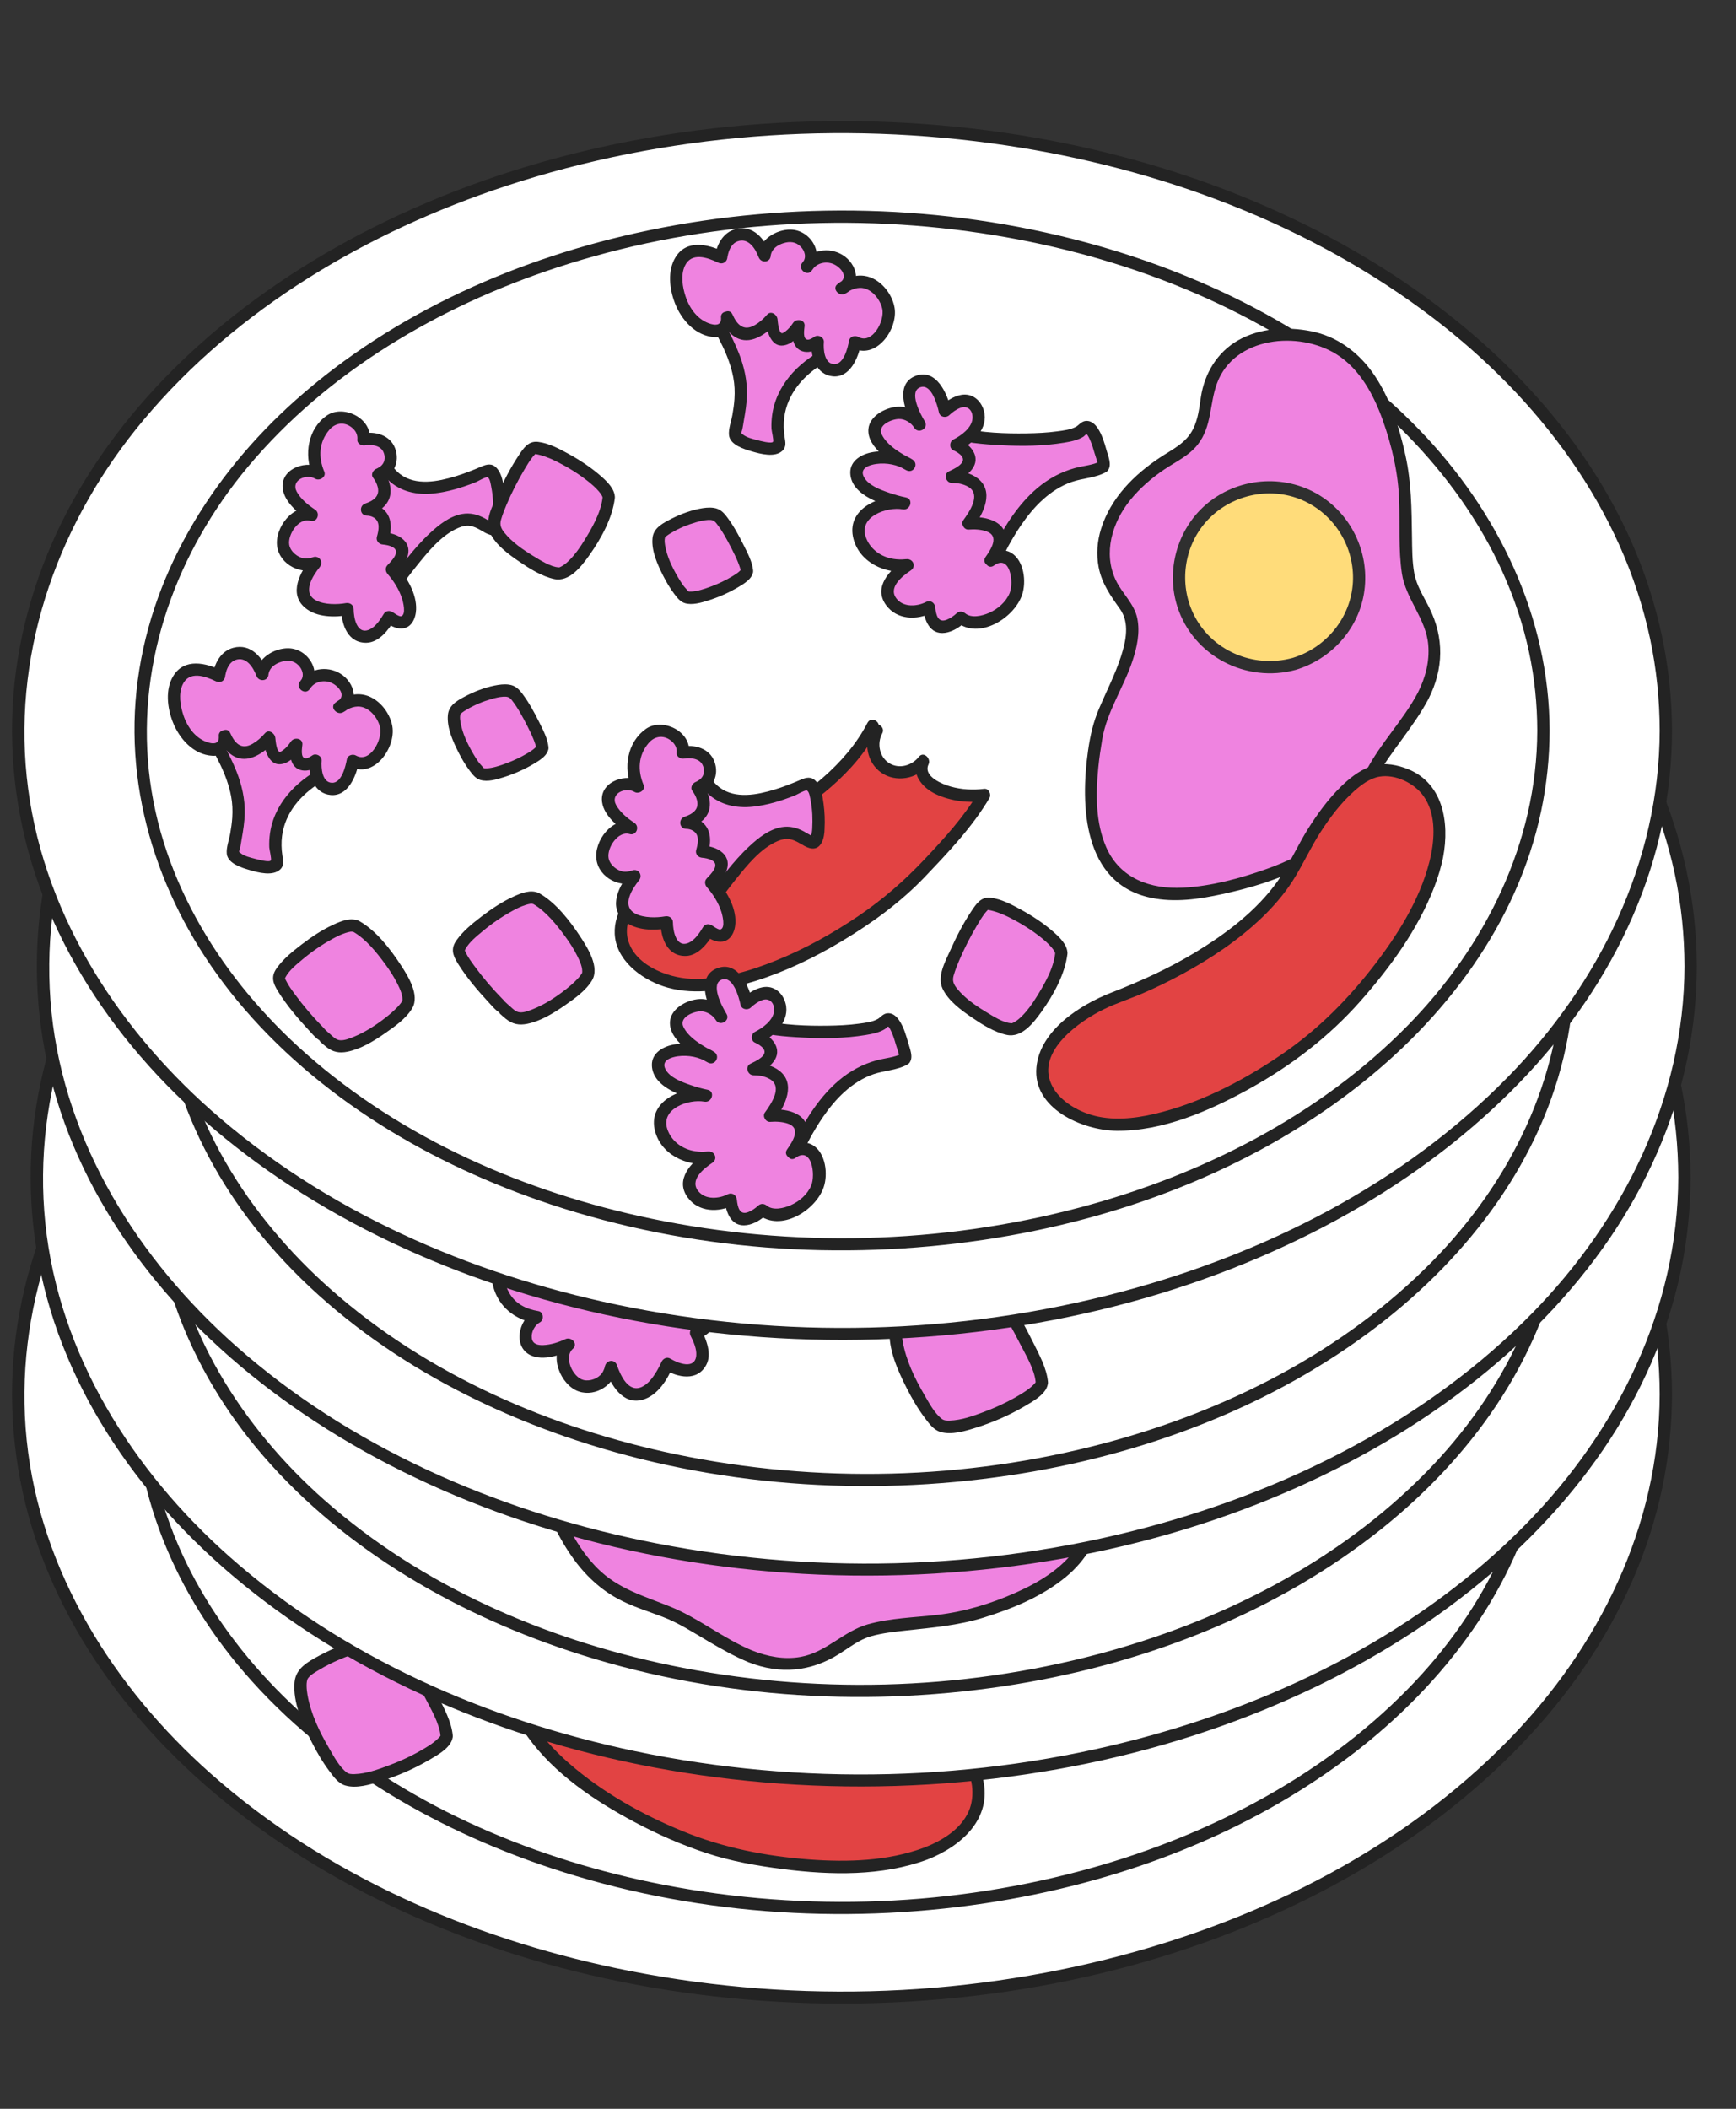
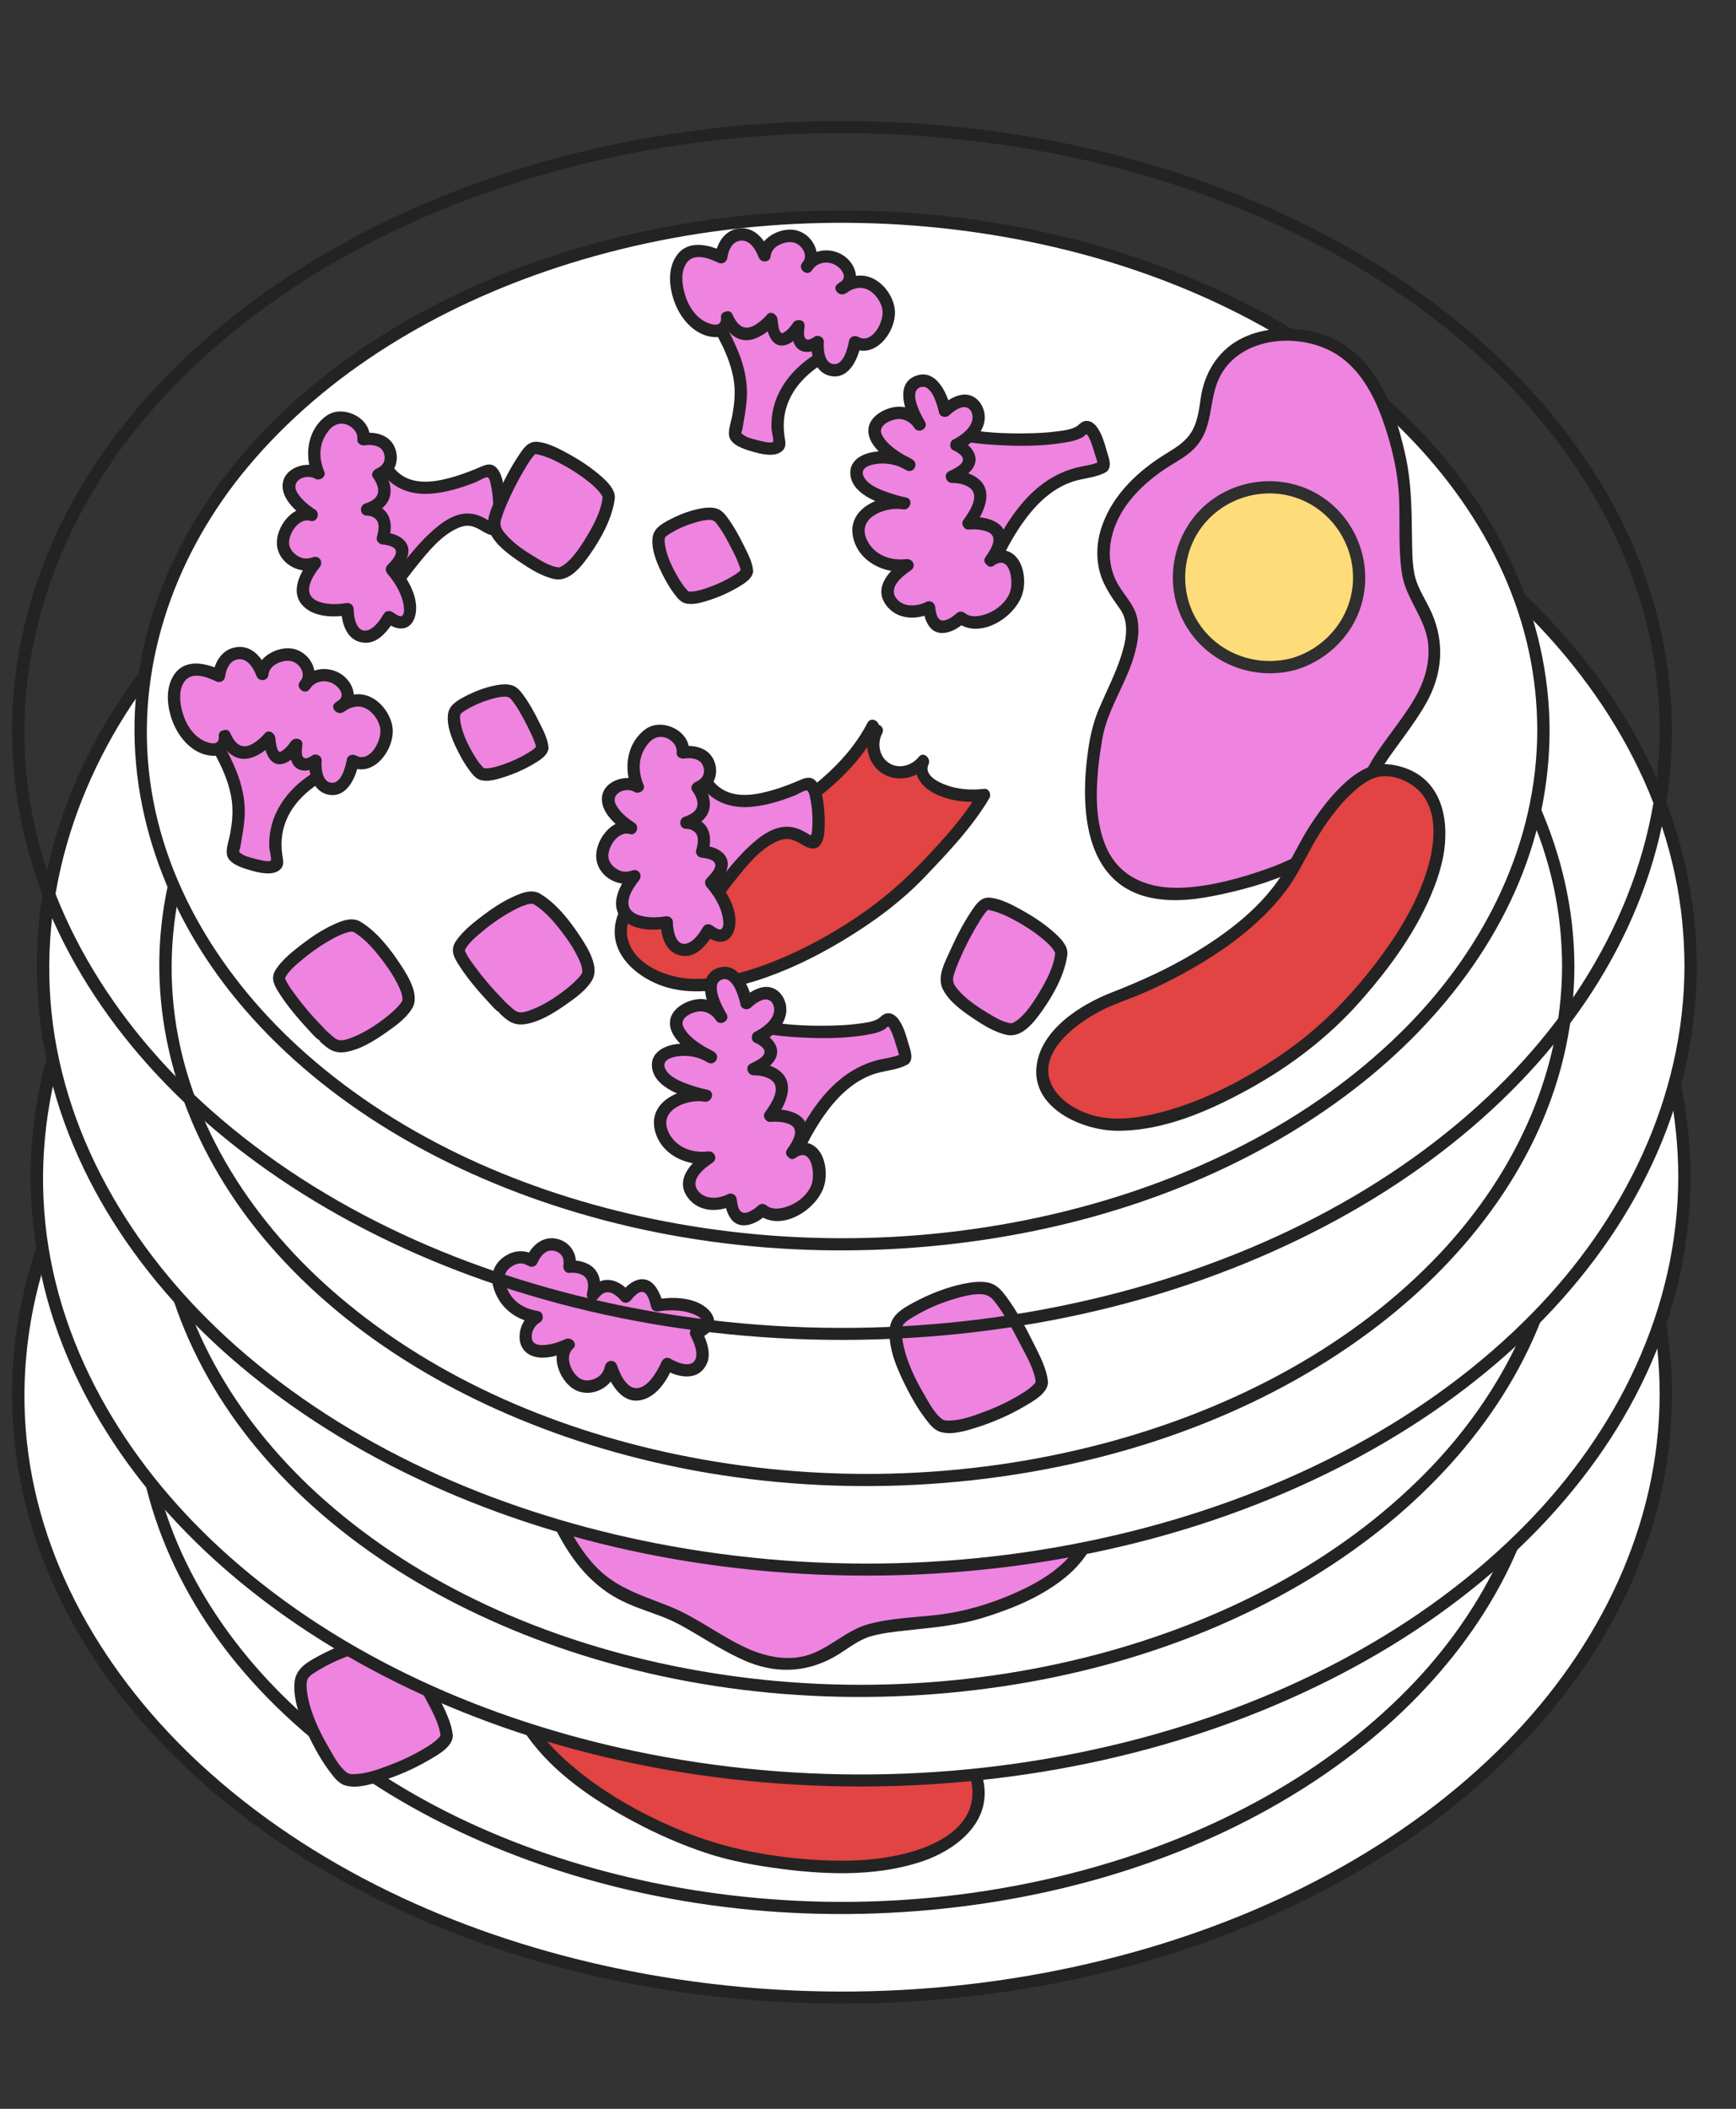
<svg xmlns="http://www.w3.org/2000/svg" id="Calque_2" viewBox="0 0 280 340">
  <rect x="0" y="0" width="280" height="340" fill="#333333" stroke="none" />
  <ellipse cx="135.808" cy="224.779" rx="132.876" ry="97.264" style="fill:#fff; stroke-width:0px;" />
  <path d="m267.69,224.779c-.046,21.257-9.818,40.888-24.506,55.891-16.806,17.167-39.076,28.406-62.12,34.557-26.47,7.065-54.822,7.733-81.626,2.114-23.816-4.992-47.101-15.123-65.429-31.368-15.662-13.882-27.511-32.609-29.698-53.74-2.176-21.013,5.408-41.482,18.834-57.514,15.114-18.048,36.264-30.411,58.439-37.719,25.8-8.502,53.799-10.571,80.638-6.567,24.696,3.685,49.034,12.648,68.986,27.88,16.83,12.849,30.476,30.669,34.935,51.673,1.033,4.865,1.536,9.82,1.547,14.792.003,1.279,1.99,1.281,1.987,0-.023-10.451-2.293-20.752-6.493-30.312-4.333-9.861-10.661-18.781-18.133-26.51-8.112-8.392-17.6-15.429-27.755-21.152-11.092-6.251-23.037-10.978-35.323-14.289-13.308-3.586-27.063-5.52-40.836-5.918-14.019-.405-28.098.778-41.834,3.62-12.784,2.646-25.283,6.764-37.045,12.442-10.734,5.182-20.862,11.703-29.78,19.631-8.174,7.267-15.334,15.777-20.656,25.353-5.065,9.114-8.384,19.146-9.482,29.526-1.099,10.398.096,21.006,3.389,30.925,3.345,10.074,8.758,19.345,15.493,27.523,7.265,8.824,16.056,16.34,25.609,22.585,10.441,6.826,21.851,12.142,33.676,16.086,12.839,4.282,26.208,6.926,39.687,8.081,14.106,1.209,28.35.771,42.355-1.302,13.146-1.946,26.092-5.381,38.393-10.427,11.27-4.624,22.015-10.564,31.681-17.998,8.832-6.793,16.75-14.801,23.033-24.026,5.925-8.7,10.321-18.496,12.468-28.82,1.027-4.938,1.544-9.977,1.555-15.02.003-1.279-1.984-1.281-1.987,0Z" style="fill:#232323; stroke-width:0px;" />
  <ellipse cx="135.808" cy="224.779" rx="113.133" ry="82.813" style="fill:#fff; stroke-width:0px;" />
  <path d="m247.948,224.779c-.043,18.088-8.367,34.783-20.877,47.54-14.314,14.595-33.271,24.141-52.885,29.358-22.417,5.963-46.411,6.533-69.114,1.809-20.274-4.219-40.108-12.813-55.726-26.614-13.335-11.784-23.456-27.692-25.341-45.662-1.875-17.874,4.556-35.298,15.978-48.941,12.856-15.355,30.844-25.873,49.709-32.088,21.949-7.231,45.773-8.994,68.605-5.581,20.919,3.127,41.512,10.7,58.447,23.553,14.387,10.919,26.064,26.11,29.882,44.023.884,4.146,1.312,8.366,1.322,12.604.003,1.279,1.99,1.281,1.987,0-.044-18.39-8.388-35.432-21.025-48.498-14.501-14.994-33.843-24.845-53.838-30.22-22.871-6.148-47.354-6.727-70.528-1.904-20.717,4.311-40.935,13.187-56.841,27.336-13.641,12.135-23.755,28.462-25.685,46.856-1.909,18.19,4.661,35.924,16.169,49.876,13.007,15.769,31.402,26.566,50.632,32.954,22.402,7.443,46.697,9.179,70.006,5.695,21.335-3.189,42.386-11.018,59.567-24.247,14.536-11.192,26.342-26.643,30.18-44.857.9-4.269,1.353-8.628,1.363-12.991.003-1.279-1.984-1.281-1.987,0Z" style="fill:#232323; stroke-width:0px;" />
  <path d="m149.341,298.843c-.347.132-.704.259-1.073.38-2.506.827-5.492,1.395-8.944,1.633-.367.026-.739.048-1.116.065-3.129.149-6.617.036-10.456-.386-.469-.051-.944-.107-1.425-.168-2.183-.277-4.474-.651-6.873-1.131-1.104-.221-2.292-.519-3.54-.887-.448-.131-.903-.272-1.366-.422-3.289-1.063-6.924-2.567-10.525-4.403-.399-.203-.799-.411-1.197-.623-2.897-1.541-5.746-3.291-8.342-5.191-.366-.267-.727-.537-1.081-.811-2.694-2.071-5.068-4.308-6.877-6.636-.286-.369-.559-.739-.816-1.112-1.623-2.352-2.644-4.784-2.822-7.227-.11-1.521-.029-2.837.217-3.96.306-1.413.868-2.526,1.625-3.372,3.632-4.061,11.763-1.967,17.745,2.674,6.629,5.143,21.248,14.043,33.278,12.937,12.745-1.171,19.186,1.255,20.732,4.087.959,1.759,1.404,3.499,1.349,5.152-.016.479-.073.95-.172,1.413-.704,3.3-3.518,6.157-8.318,7.988Z" style="fill:#e24343; stroke-width:0px;" />
  <path d="m149.077,297.885c-5.873,2.181-12.325,2.373-18.511,1.916-7.038-.52-13.935-1.884-20.476-4.568-6.534-2.681-12.941-6.261-18.282-10.913-4.73-4.119-9.805-10.384-7.467-17.093,1.999-5.737,9.428-3.793,13.456-1.75,2.292,1.162,4.242,2.76,6.323,4.239,2.045,1.453,4.163,2.805,6.337,4.056,4.877,2.807,10.11,5.207,15.596,6.536,2.586.626,5.264,1.018,7.93.982,3.18-.044,6.325-.467,9.516-.37,2.578.079,5.183.337,7.662,1.082,1.417.426,2.977,1.025,3.999,2.147,1.801,1.977,2.14,5.479,1.095,7.86-1.293,2.949-4.303,4.749-7.177,5.876-1.177.462-.665,2.384.528,1.916,5.423-2.126,10.46-6.549,8.94-12.961-.463-1.951-1.345-3.762-2.98-4.955-1.423-1.039-3.159-1.648-4.856-2.066-2.599-.64-5.308-.864-7.978-.904-3.401-.052-6.792.511-10.185.365-6.248-.27-12.355-2.642-17.86-5.468-2.6-1.335-5.124-2.821-7.559-4.437-2.19-1.453-4.207-3.175-6.44-4.555-4.249-2.626-11.067-5.217-15.631-1.852-2.401,1.77-3.202,4.783-3.211,7.642-.01,3.464,1.265,6.628,3.268,9.415,4.293,5.975,10.798,10.322,17.211,13.734,3.705,1.971,7.577,3.678,11.563,4.997,4.038,1.337,8.228,2.07,12.44,2.604,7.653.972,15.94,1.166,23.278-1.56,1.188-.441.674-2.363-.528-1.916Z" style="fill:#232323; stroke-width:0px;" />
  <path d="m72.036,279.84c.137,2.373-14.16,8.876-16.651,6.788-.653-.547-1.509-1.629-2.397-3.006-2.502-3.881-5.248-10.094-4.338-13.203.549-1.873,10.052-6.278,14.273-5.709.663.09,1.197.302,1.544.665,2.563,2.677,7.432,12.094,7.569,14.467Z" style="fill:#ef83e0; stroke-width:0px;" />
  <path d="m71.042,279.84c-0.0.136.078-.093-.015.036.112-.157-.077.108-.107.142-.125.141-.37.389-.562.558-.587.515-1.259.935-1.927,1.336-1.815,1.089-3.754,1.992-5.735,2.735-1.734.65-3.636,1.337-5.507,1.391-.534.015-.94-.008-1.286-.275-1.21-.934-2.073-2.606-2.829-3.902-1.539-2.635-2.945-5.552-3.475-8.581-.141-.806-.286-2.2.096-2.713.424-.57,1.199-.989,1.802-1.351,2.117-1.272,4.449-2.236,6.821-2.913,1.062-.303,2.155-.568,3.26-.634,1.209-.072,2.02.135,2.784,1.101,1.645,2.08,2.938,4.495,4.143,6.847.935,1.825,2.366,4.192,2.536,6.223.105,1.265,2.093,1.277,1.987,0-.186-2.23-1.438-4.475-2.411-6.441-1.283-2.591-2.694-5.185-4.436-7.501-.846-1.124-1.655-1.963-3.127-2.165-1.181-.162-2.39.001-3.551.233-2.794.558-5.547,1.653-8.054,2.994-1.811.969-3.738,2.034-3.942,4.257-.302,3.284,1.32,6.791,2.761,9.643.842,1.667,1.795,3.296,2.922,4.786.663.876,1.389,1.897,2.493,2.224,1.835.543,4.081-.164,5.828-.714,2.679-.844,5.315-1.993,7.737-3.418,1.32-.777,3.776-2.087,3.78-3.897.003-1.279-1.985-1.281-1.987,0Z" style="fill:#232323; stroke-width:0px;" />
  <ellipse cx="138.808" cy="189.779" rx="132.876" ry="97.264" style="fill:#fff; stroke-width:0px;" />
  <path d="m270.69,189.779c-.046,21.257-9.818,40.888-24.506,55.891-16.806,17.167-39.076,28.406-62.12,34.557-26.47,7.065-54.822,7.733-81.626,2.114-23.816-4.992-47.101-15.123-65.429-31.368-15.662-13.882-27.511-32.609-29.698-53.74-2.176-21.013,5.408-41.482,18.834-57.514,15.114-18.048,36.264-30.411,58.439-37.719,25.8-8.502,53.799-10.571,80.638-6.567,24.696,3.685,49.034,12.648,68.986,27.88,16.83,12.849,30.476,30.669,34.935,51.673,1.033,4.865,1.536,9.82,1.547,14.792.003,1.279,1.99,1.281,1.987,0-.023-10.451-2.293-20.752-6.493-30.312-4.333-9.861-10.661-18.781-18.133-26.51-8.112-8.392-17.6-15.429-27.755-21.152-11.092-6.251-23.037-10.978-35.323-14.289-13.308-3.586-27.063-5.52-40.836-5.918-14.019-.405-28.098.778-41.834,3.62-12.784,2.646-25.283,6.764-37.045,12.442-10.734,5.182-20.862,11.703-29.78,19.631-8.174,7.267-15.334,15.777-20.656,25.353-5.065,9.114-8.384,19.146-9.482,29.526-1.099,10.398.096,21.006,3.389,30.925,3.345,10.074,8.758,19.345,15.493,27.523,7.265,8.824,16.056,16.34,25.609,22.585,10.441,6.826,21.851,12.142,33.676,16.086,12.839,4.282,26.208,6.926,39.687,8.081,14.106,1.209,28.35.771,42.355-1.302,13.146-1.946,26.092-5.381,38.393-10.427,11.27-4.624,22.015-10.564,31.681-17.998,8.832-6.793,16.75-14.801,23.033-24.026,5.925-8.7,10.321-18.496,12.468-28.82,1.027-4.938,1.544-9.977,1.555-15.02.003-1.279-1.984-1.281-1.987,0Z" style="fill:#232323; stroke-width:0px;" />
  <ellipse cx="138.808" cy="189.779" rx="113.133" ry="82.813" style="fill:#fff; stroke-width:0px;" />
  <path d="m250.948,189.779c-.043,18.088-8.367,34.783-20.877,47.54-14.314,14.595-33.271,24.141-52.885,29.358-22.417,5.963-46.411,6.533-69.114,1.809-20.274-4.219-40.108-12.813-55.726-26.614-13.335-11.784-23.456-27.692-25.341-45.662-1.875-17.874,4.556-35.298,15.978-48.941,12.856-15.355,30.844-25.873,49.709-32.088,21.949-7.231,45.773-8.994,68.605-5.581,20.919,3.127,41.512,10.7,58.447,23.553,14.387,10.919,26.064,26.11,29.882,44.023.884,4.146,1.312,8.366,1.322,12.604.003,1.279,1.99,1.281,1.987,0-.044-18.39-8.388-35.432-21.025-48.498-14.501-14.994-33.843-24.845-53.838-30.22-22.871-6.148-47.354-6.727-70.528-1.904-20.717,4.311-40.935,13.187-56.841,27.336-13.641,12.135-23.755,28.462-25.685,46.856-1.909,18.19,4.661,35.924,16.169,49.876,13.007,15.769,31.402,26.566,50.632,32.954,22.402,7.443,46.697,9.179,70.006,5.695,21.335-3.189,42.386-11.018,59.567-24.247,14.536-11.192,26.342-26.643,30.18-44.857.9-4.269,1.353-8.628,1.363-12.991.003-1.279-1.984-1.281-1.987,0Z" style="fill:#232323; stroke-width:0px;" />
  <path d="m121.036,267.059c-3.24-1.31-6.547-3.502-10.689-5.868-3.952-2.257-8.427-2.586-12.815-5.981-3.836-2.968-7.607-8.28-10.903-19.274-7.066-23.567,17.911-21.039,23.186-20.701,2.454.157,6.182,1.756,9.968,2.922,4.352,1.342,8.784,2.112,11.45-.535,3.414-3.39,6.758-4.336,9.882-4.082l.001-0c1.438.116,2.829.488,4.157.99,4.215,1.595,7.915,5.21,10.701,9.21,2.786,4.001,6.575,3.935,9.535,4.089,7.294.38,11.718,5.888,11.46,14.353-.164,5.45-2.82,10.107-9.412,13.846-3.003,1.704-6.822,3.218-11.596,4.529-4.339,1.192-13.903,1.188-17.128,2.804-.361.181-.71.374-1.052.575-2.715,1.592-4.968,3.683-8.838,4.235-2.845.406-5.355-.081-7.907-1.113Z" style="fill:#ef83e0; stroke-width:0px;" />
  <path d="m121.3,266.101c-4.627-1.913-8.556-5.185-13.191-7.06-4.216-1.705-8.457-2.879-11.758-6.2-2.48-2.495-4.259-5.604-5.704-8.787-1.88-4.141-3.584-8.728-4.129-13.269-.624-5.201.974-10.022,5.8-12.518,3.82-1.975,8.376-2.324,12.606-2.275,1.523.018,3.045.106,4.564.215,1.929.139,3.776.801,5.594,1.421,2.565.876,5.126,1.831,7.791,2.363,2.14.427,4.476.654,6.57-.108,2.27-.825,3.7-2.933,5.793-4.09,4.299-2.374,9.313-1.124,13.18,1.532,2.091,1.436,3.901,3.287,5.476,5.267,1.438,1.808,2.58,3.709,4.681,4.834,3.269,1.751,6.996.865,10.392,2.078,7.373,2.634,8.803,13.079,5.185,19.204-2.268,3.839-6.287,6.279-10.26,8.052-4.039,1.802-8.31,3.096-12.705,3.604-3.711.429-7.608.508-11.22,1.528-3.95,1.115-6.708,4.53-10.863,5.254-2.68.467-5.304-.063-7.802-1.045-1.19-.468-1.707,1.453-.528,1.916,5.018,1.974,10.027,1.519,14.579-1.352,1.649-1.04,3.241-2.32,5.143-2.857,1.832-.517,3.755-.717,5.641-.924,4.262-.468,8.428-.805,12.541-2.086,4.699-1.464,9.425-3.4,13.252-6.562,3.195-2.64,5.371-6.216,5.896-10.351.501-3.947-.108-8.391-2.392-11.732-2.082-3.046-5.338-4.823-8.975-5.237-1.902-.217-3.817-.094-5.664-.693-2.551-.827-3.786-2.872-5.365-4.871-3.14-3.974-7.285-7.433-12.346-8.516-2.111-.452-4.308-.45-6.381.188-2.611.804-4.377,2.459-6.434,4.142-2.024,1.655-4.899,1.343-7.281.823-2.808-.614-5.496-1.655-8.216-2.56-2.523-.839-4.944-1.221-7.57-1.352-8.899-.443-21.137,1.135-22.646,11.969-.545,3.91.366,7.826,1.544,11.537,1.405,4.427,3.135,8.87,5.713,12.759,2.002,3.02,4.544,5.621,7.742,7.371,2.315,1.267,4.838,2.023,7.294,2.957,2.628.999,4.982,2.537,7.395,3.958,2.12,1.248,4.255,2.449,6.531,3.39,1.181.488,1.695-1.434.528-1.916Z" style="fill:#232323; stroke-width:0px;" />
  <ellipse cx="139.808" cy="155.779" rx="132.876" ry="97.264" style="fill:#fff; stroke-width:0px;" />
  <path d="m271.69,155.779c-.046,21.257-9.818,40.888-24.506,55.891-16.806,17.167-39.076,28.406-62.12,34.557-26.47,7.065-54.822,7.733-81.626,2.114-23.816-4.992-47.101-15.123-65.429-31.368-15.662-13.882-27.511-32.609-29.698-53.74-2.176-21.013,5.408-41.482,18.834-57.514,15.114-18.048,36.264-30.411,58.439-37.719,25.8-8.502,53.799-10.571,80.638-6.567,24.696,3.685,49.034,12.648,68.986,27.88,16.83,12.849,30.476,30.669,34.935,51.673,1.033,4.865,1.536,9.82,1.547,14.792.003,1.279,1.99,1.281,1.987,0-.023-10.451-2.293-20.752-6.493-30.312-4.333-9.861-10.661-18.781-18.133-26.51-8.112-8.392-17.6-15.429-27.755-21.152-11.092-6.251-23.037-10.978-35.323-14.289-13.308-3.586-27.063-5.52-40.836-5.918-14.019-.405-28.098.778-41.834,3.62-12.784,2.646-25.283,6.764-37.045,12.442-10.734,5.182-20.862,11.703-29.78,19.631-8.174,7.267-15.334,15.777-20.656,25.353-5.065,9.114-8.384,19.146-9.482,29.526-1.099,10.398.096,21.006,3.389,30.925,3.345,10.074,8.758,19.345,15.493,27.523,7.265,8.824,16.056,16.34,25.609,22.585,10.441,6.826,21.851,12.142,33.676,16.086,12.839,4.282,26.208,6.926,39.687,8.081,14.106,1.209,28.35.771,42.355-1.302,13.146-1.946,26.092-5.381,38.393-10.427,11.27-4.624,22.015-10.564,31.681-17.998,8.832-6.793,16.75-14.801,23.033-24.026,5.925-8.7,10.321-18.496,12.468-28.82,1.027-4.938,1.544-9.977,1.555-15.02.003-1.279-1.984-1.281-1.987,0Z" style="fill:#232323; stroke-width:0px;" />
  <ellipse cx="139.808" cy="155.779" rx="113.133" ry="82.813" style="fill:#fff; stroke-width:0px;" />
  <path d="m251.948,155.779c-.043,18.088-8.367,34.783-20.877,47.54-14.314,14.595-33.271,24.141-52.885,29.358-22.417,5.963-46.411,6.533-69.114,1.809-20.274-4.219-40.108-12.813-55.726-26.614-13.335-11.784-23.456-27.692-25.341-45.662-1.875-17.874,4.556-35.298,15.978-48.941,12.856-15.355,30.844-25.873,49.709-32.088,21.949-7.231,45.773-8.994,68.605-5.581,20.919,3.127,41.512,10.7,58.447,23.553,14.387,10.919,26.064,26.11,29.882,44.023.884,4.146,1.312,8.366,1.322,12.604.003,1.279,1.99,1.281,1.987,0-.044-18.39-8.388-35.432-21.025-48.498-14.501-14.994-33.843-24.845-53.838-30.22-22.871-6.148-47.354-6.727-70.528-1.904-20.717,4.311-40.935,13.187-56.841,27.336-13.641,12.135-23.755,28.462-25.685,46.856-1.909,18.19,4.661,35.924,16.169,49.876,13.007,15.769,31.402,26.566,50.632,32.954,22.402,7.443,46.697,9.179,70.006,5.695,21.335-3.189,42.386-11.018,59.567-24.247,14.536-11.192,26.342-26.643,30.18-44.857.9-4.269,1.353-8.628,1.363-12.991.003-1.279-1.984-1.281-1.987,0Z" style="fill:#232323; stroke-width:0px;" />
  <path d="m105.983,210.463s5.434-.942,7.709,1.517c1.72,1.859-1.434,2.92-1.434,2.92,0,0,1.677,3.194.772,4.712-1.241,2.081-3.523,1.504-5.409.3,0,0-2.263,5.72-5.796,4.821-1.946-.495-3.273-4.35-3.273-4.35,0,0-.312,3.045-3.974,3.156-2.907.089-5.081-5.041-2.883-6.776,0,0-4.408,2.089-6.208.514-1.509-1.321-.365-4.288,1.086-4.93,0,0-3.752-.571-5.032-2.925-.397-.73-2.296-3.622-.295-5.475,2.506-2.321,4.51-.678,4.51-.678,0,0,1.164-3.106,3.66-2.613,3.12.616,2.417,3.57,2.417,3.57,0,0,5.143-.515,3.809,4.542,0,0,2.109-3.404,5.313.28,0,0,3.481-4.905,5.028,1.415Z" style="fill:#ef83e0; stroke-width:0px;" />
  <path d="m106.248,211.422c1.28-.216,3.056-.234,4.456.092.535.125,2.577.715,2.514,1.541-.032.418-.88.769-1.222.888-.625.218-.902.862-.594,1.46.464.897.979,2.084.901,3.109-.18,2.377-2.976,1.281-4.179.543-.598-.367-1.23.02-1.46.594.075-.187-.068.157-.151.324-.191.384-.388.763-.609,1.131-.571.948-1.316,1.99-2.341,2.483-2.18,1.049-3.469-1.803-4.052-3.467-.385-1.1-1.823-.838-1.952.264.059-.503-.026.112-.081.245-.112.272-.207.525-.384.77-.619.857-1.929,1.348-2.961,1.102-1.765-.421-3.252-3.7-1.735-5.033.902-.793-.246-2.009-1.204-1.561-1.089.509-2.368.919-3.572.962-.842.03-1.711-.139-1.847-1.116-.132-.951.465-2.107,1.299-2.546.709-.373.616-1.68-.237-1.816-2.015-.321-3.791-1.229-4.771-3.062-.767-1.434-1.197-3.016.383-4.082.606-.409,1.326-.671,2.057-.481.203.053.86.454.547.209.616.484,1.373.305,1.661-.438-.101.261.072-.152.121-.24.141-.252.28-.505.458-.734.561-.725,1.281-1.118,2.203-.864.729.201,1.251.674,1.384,1.427.055.313.011.772-.004.839-.129.575.281,1.321.958,1.258.58-.054,1.205-.005,1.755.192,1.396.5,1.405,1.813,1.096,3.093-.266,1.102,1.206,1.721,1.816.766.081-.126.488-.578.834-.754,1.149-.587,2.189.44,2.919,1.235.468.51,1.206.291,1.561-.201.106-.148-.075.081-.002.002.097-.105.182-.22.28-.325.281-.299.579-.611.946-.806,1.312-.694,1.747,1.385,1.988,2.306.324,1.236,2.241.712,1.916-.528-.498-1.901-1.654-4.531-4.096-3.847-1.138.319-2.075,1.259-2.748,2.195l1.561-.201c-1.212-1.321-2.876-2.444-4.729-1.813-.875.298-1.649.957-2.144,1.734l1.816.766c.469-1.947.29-4.111-1.635-5.177-.917-.508-2.088-.72-3.132-.623l.958,1.258c.471-2.108-.668-4.123-2.768-4.711-2.434-.682-4.391,1.07-5.226,3.226.554-.146,1.107-.292,1.661-.438-1.173-.921-2.737-1.072-4.11-.511-2.229.91-3.416,2.97-2.813,5.314.84,3.262,3.489,5.413,6.772,5.936l-.237-1.816c-2.465,1.298-3.361,5.672-.475,7.014,2.019.939,4.715-.001,6.6-.882-.401-.52-.803-1.04-1.204-1.561-2.628,2.311-.596,7.304,2.385,8.284,2.748.904,5.84-1.144,6.168-3.963-.651.088-1.301.176-1.952.264.909,2.595,2.822,5.931,6.075,5.02,2.423-.679,4.027-3.289,4.91-5.491l-1.46.594c2.185,1.34,5.395,2.001,6.822-.765.888-1.721-.006-4.02-.826-5.607-.198.487-.396.973-.594,1.46.927-.323,1.919-.877,2.402-1.765.803-1.476-.365-2.913-1.594-3.67-2.172-1.339-5.166-1.329-7.611-.918-1.258.212-.725,2.127.528,1.916Z" style="fill:#232323; stroke-width:0px;" />
  <path d="m168.036,222.84c.137,2.373-14.16,8.876-16.651,6.788-.653-.547-1.509-1.629-2.397-3.006-2.502-3.881-5.248-10.094-4.338-13.203.549-1.873,10.052-6.278,14.273-5.709.663.09,1.197.302,1.544.665,2.563,2.677,7.432,12.094,7.569,14.467Z" style="fill:#ef83e0; stroke-width:0px;" />
  <path d="m167.042,222.84c-0.0.136.078-.093-.015.036.112-.157-.077.108-.107.142-.125.141-.37.389-.562.558-.587.515-1.259.935-1.927,1.336-1.815,1.089-3.754,1.992-5.735,2.735-1.734.65-3.636,1.337-5.507,1.391-.534.015-.94-.008-1.286-.275-1.21-.934-2.073-2.606-2.829-3.902-1.539-2.635-2.945-5.552-3.475-8.581-.141-.806-.286-2.2.096-2.713.424-.57,1.199-.989,1.802-1.351,2.117-1.272,4.449-2.236,6.821-2.913,1.062-.303,2.155-.568,3.26-.634,1.209-.072,2.02.135,2.784,1.101,1.645,2.08,2.938,4.495,4.143,6.847.935,1.825,2.366,4.192,2.536,6.223.105,1.265,2.093,1.277,1.987,0-.186-2.23-1.438-4.475-2.411-6.441-1.283-2.591-2.694-5.185-4.436-7.501-.846-1.124-1.655-1.963-3.127-2.165-1.181-.162-2.39.001-3.551.233-2.794.558-5.547,1.653-8.054,2.994-1.811.969-3.738,2.034-3.942,4.257-.302,3.284,1.32,6.791,2.761,9.643.842,1.667,1.795,3.296,2.922,4.786.663.876,1.389,1.897,2.493,2.224,1.835.543,4.081-.164,5.828-.714,2.679-.844,5.315-1.993,7.737-3.418,1.32-.777,3.776-2.087,3.78-3.897.003-1.279-1.985-1.281-1.987,0Z" style="fill:#232323; stroke-width:0px;" />
-   <ellipse cx="135.808" cy="117.779" rx="132.876" ry="97.264" style="fill:#fff; stroke-width:0px;" />
  <path d="m267.69,117.779c-.046,21.257-9.818,40.888-24.506,55.891-16.806,17.167-39.076,28.406-62.12,34.557-26.47,7.065-54.822,7.733-81.626,2.114-23.816-4.992-47.101-15.123-65.429-31.368-15.662-13.882-27.511-32.609-29.698-53.74-2.176-21.013,5.408-41.482,18.834-57.514,15.114-18.048,36.264-30.411,58.439-37.719,25.8-8.502,53.799-10.571,80.638-6.567,24.696,3.685,49.034,12.648,68.986,27.88,16.83,12.849,30.476,30.669,34.935,51.673,1.033,4.865,1.536,9.82,1.547,14.792.003,1.279,1.99,1.281,1.987,0-.023-10.451-2.293-20.752-6.493-30.312-4.333-9.861-10.661-18.781-18.133-26.51-8.112-8.392-17.6-15.429-27.755-21.152-11.092-6.251-23.037-10.978-35.323-14.289-13.308-3.586-27.063-5.52-40.836-5.918-14.019-.405-28.098.778-41.834,3.62-12.784,2.646-25.283,6.764-37.045,12.442-10.734,5.182-20.862,11.703-29.78,19.631-8.174,7.267-15.334,15.777-20.656,25.353-5.065,9.114-8.384,19.146-9.482,29.526-1.099,10.398.096,21.006,3.389,30.925,3.345,10.074,8.758,19.345,15.493,27.523,7.265,8.824,16.056,16.34,25.609,22.585,10.441,6.826,21.851,12.142,33.676,16.086,12.839,4.282,26.208,6.926,39.687,8.081,14.106,1.209,28.35.771,42.355-1.302,13.146-1.946,26.092-5.381,38.393-10.427,11.27-4.624,22.015-10.564,31.681-17.998,8.832-6.793,16.75-14.801,23.033-24.026,5.925-8.7,10.321-18.496,12.468-28.82,1.027-4.938,1.544-9.977,1.555-15.02.003-1.279-1.984-1.281-1.987,0Z" style="fill:#232323; stroke-width:0px;" />
  <ellipse cx="135.808" cy="117.779" rx="113.133" ry="82.813" style="fill:#fff; stroke-width:0px;" />
  <path d="m247.948,117.779c-.043,18.088-8.367,34.783-20.877,47.54-14.314,14.595-33.271,24.141-52.885,29.358-22.417,5.963-46.411,6.533-69.114,1.809-20.274-4.219-40.108-12.813-55.726-26.614-13.335-11.784-23.456-27.692-25.341-45.662-1.875-17.874,4.556-35.298,15.978-48.941,12.856-15.355,30.844-25.873,49.709-32.088,21.949-7.231,45.773-8.994,68.605-5.581,20.919,3.127,41.512,10.7,58.447,23.553,14.387,10.919,26.064,26.11,29.882,44.023.884,4.146,1.312,8.366,1.322,12.604.003,1.279,1.99,1.281,1.987,0-.044-18.39-8.388-35.432-21.025-48.498-14.501-14.994-33.843-24.845-53.838-30.22-22.871-6.148-47.354-6.727-70.528-1.904-20.717,4.311-40.935,13.187-56.841,27.336-13.641,12.135-23.755,28.462-25.685,46.856-1.909,18.19,4.661,35.924,16.169,49.876,13.007,15.769,31.402,26.566,50.632,32.954,22.402,7.443,46.697,9.179,70.006,5.695,21.335-3.189,42.386-11.018,59.567-24.247,14.536-11.192,26.342-26.643,30.18-44.857.9-4.269,1.353-8.628,1.363-12.991.003-1.279-1.984-1.281-1.987,0Z" style="fill:#232323; stroke-width:0px;" />
  <path d="m141.433,117.757c-1.185,1.958-.549,4.801,1.357,6.067s4.774.749,6.118-1.103c-.615,1.067-.124,2.496.787,3.325,2.175,1.978,6.274,2.513,9.03,2.128-2.597,4.462-6.919,8.985-10.543,12.798-.776.815-1.661,1.662-2.639,2.521-.35.309-.712.619-1.086.931-2.654,2.215-5.865,4.487-9.339,6.553-.385.23-.774.457-1.166.68-2.849,1.629-5.849,3.105-8.841,4.287-.421.167-.842.328-1.262.482-3.189,1.173-6.347,1.989-9.281,2.277-.465.045-.923.078-1.376.097-2.855.118-5.457-.315-7.618-1.469-1.346-.718-2.415-1.489-3.234-2.297-1.031-1.013-1.673-2.081-1.986-3.173-1.498-5.238,4.611-10.999,11.729-13.583,7.886-2.864,23.213-10.481,28.695-21.245" style="fill:#e24343; stroke-width:0px;" />
  <path d="m140.575,117.256c-1.336,2.43-.758,5.713,1.582,7.331,2.325,1.608,5.715,1.035,7.454-1.162-.52-.401-1.04-.803-1.561-1.204-1.197,2.542.673,4.783,2.93,5.834,2.376,1.106,5.156,1.439,7.745,1.114l-.858-1.495c-2.385,4.029-5.579,7.508-8.777,10.899-3.242,3.438-6.723,6.468-10.643,9.118-4.133,2.794-8.544,5.251-13.172,7.126-4.353,1.764-9.106,3.2-13.851,2.991-3.845-.169-9.234-2.266-10.186-6.495-.799-3.546,2.328-6.82,4.914-8.746,2.911-2.169,6.252-3.259,9.549-4.655,2.95-1.25,5.829-2.673,8.607-4.269,6.784-3.898,13.651-9.013,17.329-16.104.588-1.134-1.126-2.14-1.716-1.003-3.554,6.852-10.202,11.727-16.763,15.476-3,1.714-6.116,3.247-9.322,4.538-3.615,1.456-7.094,2.828-10.09,5.418-2.637,2.28-5.076,5.623-4.528,9.299.604,4.053,4.768,6.931,8.458,7.961,4.618,1.29,9.692.336,14.168-1.067,4.901-1.536,9.586-3.812,13.984-6.448,4.821-2.89,9.457-6.259,13.344-10.339,3.764-3.951,7.616-7.975,10.411-12.697.348-.588-.085-1.592-.858-1.495-1.783.224-3.602.127-5.338-.351-1.358-.374-4.55-1.634-3.621-3.607.441-.937-.808-2.155-1.561-1.204-1.114,1.407-3.167,2.025-4.775,1.032-1.598-.987-2.016-3.199-1.14-4.792.617-1.121-1.099-2.125-1.716-1.003h0Z" style="fill:#232323; stroke-width:0px;" />
  <g id="breakfast_4">
    <path d="m229.536,112.192c-1.609,3.103-4.101,6.189-6.846,10.091-2.618,3.722-3.366,8.147-7.158,12.196-3.315,3.54-8.958,6.795-20.213,9.044-24.127,4.821-19.263-19.809-18.431-25.028.387-2.429,2.329-5.989,3.846-9.649,1.745-4.207,2.928-8.546.543-11.45-3.055-3.717-3.681-7.136-3.136-10.222v-.001c.251-1.421.751-2.77,1.376-4.046,1.984-4.046,5.93-7.391,10.175-9.788,4.245-2.397,4.535-6.176,4.966-9.109,1.063-7.226,6.963-11.113,15.366-10.061,5.411.676,9.797,3.757,12.901,10.671,1.414,3.15,2.563,7.094,3.419,11.97.779,4.432-.124,13.953,1.183,17.315.146.377.306.742.474,1.101,1.33,2.852,3.2,5.292,3.386,9.197.137,2.87-.583,5.324-1.851,7.767Z" style="fill:#ef83e0; stroke-width:0px;" />
    <path d="m228.678,111.691c-2.357,4.46-6.016,8.095-8.319,12.57-2.025,3.935-3.551,7.947-6.993,10.92-2.605,2.249-5.808,3.764-9.028,4.907-4.289,1.522-8.964,2.795-13.526,3.031-5.227.271-10.16-1.459-12.377-6.495-1.753-3.98-1.706-8.635-1.289-12.882.149-1.517.377-3.023.627-4.526.74-4.452,3.461-8.379,4.875-12.633.723-2.176,1.25-4.562.791-6.851-.482-2.409-2.462-4.041-3.484-6.21-2.061-4.373-.574-9.284,2.337-12.895,1.545-1.917,3.439-3.546,5.472-4.924,1.875-1.271,3.958-2.187,5.396-4.001,2.343-2.955,1.894-6.584,3.141-9.933,2.795-7.502,13.167-8.486,19.284-4.634,3.747,2.36,5.973,6.513,7.424,10.571,1.492,4.173,2.528,8.61,2.667,13.047.122,3.878-.137,7.82.43,11.671.611,4.148,3.906,7.307,4.258,11.558.226,2.726-.462,5.292-1.686,7.71-.577,1.138,1.137,2.145,1.716,1.003,2.464-4.864,2.56-9.87.113-14.752-.903-1.801-2.043-3.535-2.404-5.546-.343-1.91-.334-3.9-.362-5.834-.064-4.485-.088-8.776-1.062-13.177-1.037-4.686-2.554-9.537-5.406-13.463-2.399-3.302-5.736-5.71-9.776-6.516-3.904-.779-8.279-.543-11.798,1.459-3.366,1.914-5.412,5.325-5.998,9.102-.273,1.763-.45,3.586-1.265,5.203-1.156,2.292-3.293,3.24-5.334,4.588-4.223,2.789-7.955,6.556-9.505,11.481-.631,2.005-.796,4.131-.399,6.199.504,2.623,1.935,4.631,3.449,6.755,1.604,2.251.941,5.221.154,7.652-.935,2.887-2.335,5.589-3.524,8.374-.956,2.239-1.446,4.421-1.784,6.801-1.267,8.921-.808,21.405,10.102,23.72,3.859.819,7.812.235,11.614-.598,4.513-.989,9.047-2.317,13.13-4.524,3.132-1.693,5.866-3.971,7.881-6.925,1.474-2.161,2.442-4.583,3.598-6.916,1.208-2.44,2.863-4.576,4.455-6.772,1.476-2.035,2.946-4.084,4.123-6.311.597-1.13-1.118-2.135-1.716-1.003Z" style="fill:#232323; stroke-width:0px;" />
    <path d="m208.741,107.037c-2.499.726-5.036.75-7.4.189-2.54-.604-4.882-1.884-6.76-3.698-1.764-1.7-3.12-3.873-3.853-6.395-2.006-6.906,1.343-14.097,7.605-17.131.728-.353,1.496-.649,2.3-.883,4.655-1.352,9.44-.271,12.993,2.496,2.332,1.814,4.133,4.354,5.02,7.408,2.239,7.709-2.195,15.774-9.904,18.013Z" style="fill:#ffdc7a; stroke-width:0px;" />
    <path d="m208.477,106.079c-6.347,1.731-13.146-1.177-16.017-7.166-2.298-4.796-1.508-10.705,1.996-14.711,3.84-4.391,10.241-5.892,15.613-3.557,5.164,2.244,8.447,7.588,8.143,13.202-.309,5.713-4.306,10.584-9.735,12.232-1.22.37-.7,2.289.528,1.916,5.598-1.699,9.972-6.385,10.97-12.204,1.069-6.226-1.761-12.612-7.152-15.939-5.76-3.556-13.353-2.862-18.425,1.592-4.564,4.007-6.357,10.572-4.508,16.348,2.558,7.989,11.092,12.39,19.114,10.203,1.232-.336.709-2.254-.528-1.916Z" style="fill:#2f2f2f; stroke-width:0px;" />
    <path d="m132,133.586v.001c-.026.387-.066.744-.121,1.052-.129.735-.337,1.206-.626,1.201-2.665-.042-4.832-7.664-17.56,11.055-3.076,4.525-6.752-10.05-6.201-13.12.332-1.849.742-3.505,1.176-4.927.285-.931.581-1.764.871-2.485.943-2.347,1.84-3.531,2.175-3.188,2.562,2.621,3.508,9.9,18.336,3.222.573-.258,1.024.292,1.348,1.239.125.362.23.781.319,1.236.284,1.467.378,3.297.283,4.714Z" style="fill:#ef83e0; stroke-width:0px;" />
    <path d="m131.006,133.586c0,.155-.034.412-.058.584l-.027.206c-.22.368-.129.524.274.469.021-.037.106.107-.022-.007-.049-.044-.196-.053-.257-.08.132.059.04.021-.109-.054-.394-.198-.761-.444-1.148-.653-1.136-.613-2.335-.913-3.624-.685-1.999.354-3.728,1.733-5.176,3.075-1.326,1.229-2.519,2.599-3.653,4.004-.696.863-1.371,1.744-2.029,2.635-.791,1.072-1.472,2.312-2.342,3.314-.235.271-.319.384-.468.368.203.022-.046-.034-.113-.094-.147-.133-.294-.271-.423-.428-.771-.939-1.237-2.192-1.64-3.321-.911-2.551-1.684-5.378-1.756-8.102-.045-1.713.57-3.599,1.084-5.344.381-1.294.819-2.585,1.401-3.803.193-.404.394-.815.646-1.187.028-.041.318-.365.327-.428.037-.265-.79-.384-.695.024.108.463.927,1.294,1.247,1.757.499.723,1.029,1.44,1.664,2.051,1.972,1.896,4.649,2.456,7.313,2.174,2.351-.249,4.621-.953,6.811-1.821.324-.128,1.581-.874,1.888-.791.426.115.554,1.252.64,1.688.287,1.456.328,2.971.247,4.449-.07,1.278,1.917,1.274,1.987,0,.072-1.322.018-2.641-.156-3.954-.161-1.211-.361-2.723-1.223-3.665-.757-.828-1.581-.632-2.498-.235-1.369.592-2.757,1.134-4.184,1.567-2.789.845-6.343,1.565-8.877-.346-1.497-1.129-2.174-2.892-3.416-4.237-2.854-3.091-5.428,7.554-5.749,9.013-.331,1.505-.519,2.811-.345,4.334.184,1.617.511,3.219.929,4.792.42,1.58.937,3.144,1.627,4.628.489,1.053,1.13,2.266,2.15,2.9.97.603,2.06.398,2.842-.402.75-.768,1.299-1.814,1.92-2.683.836-1.172,1.695-2.327,2.599-3.448,1.838-2.278,4.029-5.059,6.814-6.241,1.468-.623,2.35-.352,3.591.363.494.284.988.605,1.544.759,1.902.526,2.434-1.644,2.434-3.145,0-1.279-1.987-1.281-1.987,0Z" style="fill:#232323; stroke-width:0px;" />
    <path d="m114.701,142.317s3.67,4.117,2.783,7.347c-.671,2.443-3.237.324-3.237.324,0,0-1.827,3.111-3.594,3.144-2.422.045-3.137-2.197-3.111-4.435,0,0-6.052,1.1-7.155-2.376-.607-1.914,1.966-5.077,1.966-5.077,0,0-2.75,1.343-4.779-1.707-1.61-2.422,1.597-6.977,4.231-6.027,0,0-4.102-2.64-3.715-5.0.324-1.979,3.448-2.575,4.76-1.682,0,0-1.497-3.488-.173-5.818.41-.722,1.864-3.863,4.494-3.142,3.295.903,2.957,3.472,2.957,3.472,0,0,3.252-.652,4.152,1.728,1.125,2.975-1.755,3.938-1.755,3.938,0,0,3.154,4.095-1.846,5.633,0,0,4.004-.007,2.568,4.66,0,0,6.003.366,1.454,5.017Z" style="fill:#ef83e0; stroke-width:0px;" />
    <path d="m113.999,143.02c.995,1.128,1.873,2.524,2.337,3.956.182.561.708,2.595-.12,2.872-.231.077-.636-.182-.831-.288-.116-.063-.602-.408-.435-.273-.493-.398-1.206-.394-1.561.201-.531.891-1.307,2.062-2.279,2.502-2.067.936-2.567-1.918-2.574-3.29-.004-.693-.629-1.069-1.258-.958-1.335.236-3.425.289-4.805-.44-2.324-1.228-.475-4.038.583-5.352.709-.881-.15-2.054-1.204-1.561.254-.119-.12.044-.262.071-.328.062-.642.116-.98.076-1.08-.128-2.264-1.096-2.455-2.192-.287-1.645,1.524-4.429,3.386-3.874,1.111.332,1.687-1.216.766-1.816-1.107-.72-2.303-1.696-2.939-2.867-1.005-1.851,1.519-2.972,2.981-2.099.677.405,1.809-.289,1.46-1.122-.991-2.362-.879-4.786.814-6.771,1.067-1.251,2.677-1.335,3.883-.126.439.44.701,1.047.629,1.673-.079.694.695,1.065,1.258.958.855-.162,2.387-.053,2.911,1.0.369.741.339,1.625-.252,2.223-.185.187-.398.317-.625.445-.207.117-.142.072-.165.081-.538.188-1.01.91-.594,1.46.343.453.63.992.761,1.546.349,1.472-.726,2.198-2.013,2.628-1.041.348-.893,1.941.264,1.952.303.003.71.066,1.118.314,1.083.658.783,2.063.492,3.088-.186.656.326,1.215.958,1.258.373.025,1.09.142,1.609.43,1.313.728-.207,2.204-.858,2.891-.88.928.523,2.335,1.405,1.405,1.354-1.428,3.002-3.782,1.153-5.518-.857-.805-2.164-1.119-3.309-1.195l.958,1.258c.491-1.727.579-3.751-.935-4.998-.709-.584-1.673-.911-2.591-.919.088.651.176,1.301.264,1.952,1.895-.634,3.615-1.88,3.553-4.068-.03-1.055-.478-2.185-1.114-3.025l-.594,1.46c2.183-.765,3.252-2.972,2.449-5.16-.81-2.207-3.254-2.824-5.374-2.422l1.258.958c.393-3.452-4.307-5.689-6.947-3.822-3.042,2.152-3.657,6.296-2.282,9.574l1.46-1.122c-2.254-1.346-6.3-.086-6.277,2.896.018,2.353,2.425,4.328,4.229,5.502l.766-1.816c-3.289-.982-6.319,3.045-5.868,6.066.443,2.966,4,4.727,6.654,3.484l-1.204-1.561c-1.765,2.194-3.629,5.673-.963,7.937,1.868,1.586,4.824,1.582,7.119,1.176l-1.258-.958c.013,2.541,1.063,5.523,4.105,5.428,1.979-.062,3.525-2.081,4.452-3.636l-1.561.201c.741.598,1.688,1.157,2.67,1.143,1.641-.023,2.334-1.609,2.397-3.043.114-2.614-1.535-5.282-3.208-7.178-.848-.961-2.249.449-1.405,1.405Z" style="fill:#232323; stroke-width:0px;" />
    <path d="m120.476,92.016c.083,1.436-8.57,5.372-10.078,4.108-.395-.331-.913-.986-1.45-1.82-1.514-2.349-3.176-6.109-2.625-7.991.332-1.134,6.084-3.8,8.639-3.455.401.055.724.183.934.402,1.551,1.62,4.498,7.32,4.581,8.756Z" style="fill:#ef83e0; stroke-width:0px;" />
    <path d="m119.482,92.016c-0.0.155-.008-.247.005-.082-.022-.271.106-.076-.025-.008-.03.016.109-.114-.03.021-.082.08-.164.16-.249.237-.258.233-.68.503-1.087.747-1.07.642-2.21,1.178-3.377,1.616-1.029.386-2.254.8-3.229.828-.096.003-.581-.016-.344-.003-.062-.004-.265-.103-.153-.031.134.085-.075-.114-.005-.018-.249-.342-.575-.631-.823-.983-.296-.42-.569-.856-.828-1.299-.912-1.562-1.761-3.3-2.063-5.1-.055-.325-.09-.665-.061-.995.009-.105.029-.2.049-.304.032-.172-.028.039-.04.068.027-.066.116-.116.04-.069-.073.045.309-.276.285-.257.218-.171.459-.317.696-.46,1.254-.753,2.63-1.323,4.035-1.724.609-.174,1.235-.332,1.869-.369.657-.039.998.028,1.408.551.968,1.235,1.732,2.671,2.446,4.064.361.705.711,1.419,1.011,2.153.121.297.236.598.332.905.041.13.072.262.111.392.069.232.021.042.028.118.105,1.265,2.093,1.277,1.987,0-.119-1.428-.889-2.836-1.513-4.096-.777-1.569-1.632-3.137-2.685-4.54-.586-.781-1.157-1.358-2.179-1.498-.769-.105-1.548-.003-2.305.148-1.722.344-3.423,1.025-4.968,1.852-1.243.665-2.446,1.401-2.58,2.915-.183,2.057.822,4.248,1.724,6.034.51,1.009,1.088,1.993,1.769,2.897.465.616.969,1.3,1.743,1.526,1.185.347,2.603-.075,3.736-.432,1.653-.52,3.282-1.229,4.776-2.108.946-.557,2.48-1.425,2.482-2.697.003-1.279-1.985-1.281-1.987,0Z" style="fill:#232323; stroke-width:0px;" />
    <path d="m86.432,144.85c.441.231,1.007.655,1.639,1.219.279.248.57.523.868.821,2.75,2.737,6.117,7.347,5.926,10.063-.115,1.636-7.128,6.956-10.696,7.244-.56.045-1.036-.033-1.386-.269-.517-.349-1.159-.901-1.859-1.58l-.001-0c-2.795-2.709-6.516-7.405-6.946-8.942-.537-1.923,10.036-9.824,12.455-8.555Z" style="fill:#ef83e0; stroke-width:0px;" />
    <path d="m85.931,145.707c2.081,1.172,3.816,3.353,5.212,5.255.741,1.01,1.43,2.07,1.982,3.197.363.741.945,1.934.747,2.793.048-.206-.112.134-.211.268-.178.239-.376.46-.583.675-.603.629-1.272,1.2-1.96,1.732-1.556,1.203-3.29,2.327-5.12,3.061-.635.255-1.452.586-2.154.527-.673-.057-1.152-.587-1.632-1.021-.254-.229-.553-.457-.785-.704-.319-.123-.317-.133.008-.033-.132-.13-.262-.261-.391-.392-1.611-1.64-3.123-3.404-4.479-5.261-.522-.715-1.079-1.458-1.461-2.261 0.0.001-.123-.278-.133-.292-.161-.229-.015.125-.017-.045.002.156.033-.038.113-.184.615-1.125,1.775-2.043,2.742-2.851,1.492-1.248,3.114-2.371,4.823-3.302.673-.366,1.363-.713,2.095-.948.255-.082.606-.178.817-.204.111-.013.228-.015.34-.008-.201-.012.278.106.05-.001,1.151.539,2.162-1.174,1.003-1.716-1.36-.637-2.905.009-4.171.589-1.839.843-3.547,1.992-5.149,3.22-1.445,1.107-2.931,2.307-3.993,3.805-.943,1.33-.62,2.371.197,3.688,1.411,2.277,3.197,4.377,5.017,6.334.415.446.825.935,1.291,1.329.125.105.309.195.416.299.147.144.016.112-.022.078.358.324.713.649,1.09.95,1.065.849,2.108,1.052,3.44.78,2.178-.445,4.257-1.726,6.056-2.978,1.551-1.08,3.395-2.363,4.38-4.027,1.247-2.106-.66-5.158-1.795-6.898-1.705-2.613-3.99-5.609-6.756-7.167-1.116-.628-2.118,1.088-1.003,1.716Z" style="fill:#232323; stroke-width:0px;" />
    <path d="m171.174,153.79c-.038.455-.191,1.08-.434,1.808-.125.378-.277.785-.448,1.21-1.417,3.501-4.28,8.262-6.788,9.117-1.512.515-8.931-3.766-10.539-6.857-.251-.486-.362-.943-.282-1.346.583-2.975,4.59-10.666,6.112-11.874,1.522-1.209,12.604,5.291,12.38,7.942Z" style="fill:#ef83e0; stroke-width:0px;" />
    <path d="m170.18,153.79c-.286,2.436-1.783,5-3.059,7.044-.669,1.072-1.408,2.114-2.31,3.005-.333.329-.684.639-1.086.881-.155.093-.316.186-.487.246-.117.041.094.013-.132.004-1.281-.053-2.983-1.156-4.129-1.853-1.661-1.01-3.371-2.194-4.605-3.72-.541-.669-.805-1.251-.564-2.094.234-.818.545-1.616.878-2.399.822-1.935,1.785-3.823,2.853-5.633.418-.708.846-1.428,1.353-2.077.142-.182.303-.343.457-.514.03-.034-.104.003-.033.014,1.101.177,2.326.643,3.442,1.203,1.731.869,3.413,1.897,4.941,3.089.671.524,1.339,1.092,1.893,1.742.179.21.351.427.477.673.116.227.119.185.111.388-.051,1.279,1.937,1.277,1.987,0,.058-1.456-1.323-2.726-2.321-3.595-1.575-1.372-3.349-2.536-5.179-3.537-1.493-.817-3.178-1.722-4.895-1.918-1.555-.178-2.325,1.008-3.106,2.178-1.326,1.985-2.428,4.145-3.404,6.321-.814,1.813-2.169,4.216-1.223,6.187.937,1.953,2.958,3.421,4.697,4.609,1.67,1.142,3.625,2.381,5.632,2.817,2.445.532,4.37-1.999,5.623-3.746,1.891-2.636,3.793-6.05,4.176-9.316.149-1.268-1.84-1.257-1.987,0Z" style="fill:#232323; stroke-width:0px;" />
    <path d="m145.889,170.753c-2.907,1.718-10.043-.814-17.595,15.219-2.925,6.213-12.436-3.954-12.323-7.866.257-8.915,2.415-14.589,3.267-13.944,3.666,2.774,21.493,2.889,23.357.584.797-.985,1.546-.06,2.143,1.325.137.317.264.658.384,1.006.205.597.383,1.213.526,1.76.072.27.134.521.188.746.145.608.277,1.039.053,1.171Z" style="fill:#ef83e0; stroke-width:0px;" />
    <path d="m145.388,169.895c-1.012.577-2.704.71-3.988,1.06-2.262.615-4.301,1.726-6.091,3.236-3.032,2.559-5.239,6.063-7.028,9.559-.591,1.155-1.059,3.054-2.615,3.19-1.133.099-2.291-.604-3.184-1.214-2.187-1.496-4.379-3.907-5.278-6.437-.592-1.665-.139-3.714.04-5.422.213-2.037.548-4.075,1.095-6.052.173-.626.359-1.259.613-1.858.077-.181.517-.964.52-.957.099.189-.776-.124-.632.097.078.12.361.223.487.289.479.252.998.447,1.511.615,2.746.896,5.758,1.134,8.625,1.28,3.374.173,6.823.147,10.164-.408,1.045-.174,2.204-.39,3.114-.966.144-.091.348-.371.5-.394.163-.025.527.796.671,1.147.24.584.425,1.194.6,1.8.052.182.572,1.715.518,1.793-.731,1.053.99,2.047,1.716,1.003.591-.851-.008-2.223-.255-3.105-.346-1.235-.74-2.592-1.472-3.663-.461-.675-1.123-1.24-1.988-1.108-.623.095-1.061.675-1.387.869-.897.533-2.124.662-3.136.799-1.638.223-3.301.297-4.952.322-3.48.052-7.051-.096-10.463-.83-1.176-.253-2.187-.625-3.25-1.157-.968-.484-1.682-.071-2.228.815-.719,1.166-1.087,2.604-1.407,3.919-.577,2.371-.9,4.811-1.087,7.242-.137,1.783-.304,3.396.406,5.059.618,1.449,1.544,2.753,2.564,3.947,1.797,2.103,4.591,4.676,7.574,4.564,1.361-.051,2.492-.806,3.207-1.942.678-1.077,1.143-2.306,1.755-3.425.638-1.169,1.324-2.314,2.077-3.413,2.033-2.968,4.673-5.729,8.142-6.942,1.789-.625,3.882-.646,5.544-1.593,1.111-.633.111-2.351-1.003-1.716Z" style="fill:#232323; stroke-width:0px;" />
    <path d="m127.802,185.832s3.231-2.427,4.248,2.291c1.244,5.771-6.392,9.321-9.065,6.968,0,0-4.606,4.283-5.131-1.67,0,0-4.596,2.384-6.613-1.724-1.11-2.262,3.152-5.077,3.152-5.077,0,0-4.866.832-7.184-3.139-2.885-4.942,3.21-7.508,6.657-6.819,0,0-6.237-1.219-7.481-3.951-1.648-3.62,5.116-4.442,8.3-2.249,0,0-8.59-4.466-4.57-7.316,4.02-2.85,6.201.819,6.201.819,0,0-3.48-5.629-.312-6.924,3.132-1.28,4.398,4.699,4.398,4.699,0,0,3.444-3.316,5.004-.53,1.95,3.483-3.157,6.026-3.157,6.026,0,0,5.197,2.296-.721,5.136,0,0,8.219-.027,2.693,7.515,0,0,8.361-.675,3.581,5.945Z" style="fill:#ef83e0; stroke-width:0px;" />
    <path d="m128.303,186.69c2.611-1.919,3.268,2.687,2.543,4.433-.607,1.461-1.928,2.588-3.358,3.206-1.074.464-2.783.891-3.801.06-.43-.351-.977-.394-1.405,0-.449.413-.987.791-1.58,1.027-1.427.569-1.726-.786-1.855-1.995-.081-.76-.778-1.223-1.495-.858-1.375.699-3.503.906-4.673-.453-1.544-1.794.734-3.643,2.215-4.633.971-.649.335-1.995-.766-1.816.248-.04-.398.029-.612.035-.613.015-1.224-.032-1.823-.165-1.857-.413-3.456-1.655-4.068-3.501-1.092-3.292,3.448-4.86,5.975-4.411,1.245.221,1.791-1.665.528-1.916-.941-.187-1.873-.457-2.778-.772-1.372-.477-3.386-1.2-4.056-2.619-.644-1.365.981-1.867,2.047-2.011,1.648-.223,3.444.105,4.841,1.017l1.003-1.716c-1.727-.904-4.121-2.238-4.973-4.073-.695-1.496,1.582-2.451,2.774-2.476,1.002-.021,1.997.635,2.471,1.411l1.716-1.003c-.676-1.104-2.73-4.907-.68-5.545,1.753-.546,2.687,2.874,2.95,4.086.164.757,1.146.927,1.661.438.511-.485,1.148-.949,1.812-1.191,1.234-.451,2.059.53,1.931,1.778-.155,1.512-1.848,2.716-3.1,3.349-.627.317-.672,1.413,0,1.716.484.218,1.034.527,1.363.954.887,1.151-1.3,2.074-2.084,2.466-.905.453-.444,1.85.501,1.852.873.001,1.837.143,2.666.636,2.107,1.253.136,4.035-.831,5.384-.427.596.14,1.55.858,1.495.949-.073,1.982-.024,2.886.29,2.138.743.744,2.871-.162,4.16-.737,1.048.985,2.042,1.716,1.003,1.424-2.025,2.665-5.147-.082-6.681-1.268-.708-2.926-.869-4.357-.759l.858,1.495c1.561-2.179,3.295-5.646.648-7.736-1.143-.903-2.76-1.272-4.2-1.274l.501,1.852c1.704-.854,4.096-2.469,3.08-4.703-.439-.967-1.404-1.718-2.359-2.148v1.716c2.271-1.149,4.698-3.574,3.949-6.342-.467-1.726-1.922-2.933-3.74-2.572-1.218.242-2.368,1.011-3.26,1.857l1.661.438c-.548-2.532-2.36-6.578-5.62-5.393-3.589,1.304-1.674,6.11-.282,8.384.667,1.089,2.385.093,1.716-1.003-.824-1.349-2.336-2.312-3.92-2.39-2.03-.1-5.031,1.342-5.192,3.631-.214,3.033,3.825,5.413,6.122,6.615,1.137.595,2.074-1.016,1.003-1.716-1.832-1.197-4.219-1.568-6.36-1.22-1.767.287-3.732,1.32-3.685,3.365.085,3.73,5.533,5.289,8.461,5.871.176-.639.352-1.277.528-1.916-3.787-.673-9.495,1.611-8.562,6.301.814,4.09,5.235,6.201,9.09,5.573l-.766-1.816c-2.413,1.613-5.092,4.424-2.971,7.313,1.748,2.38,4.971,2.457,7.435,1.205-.498-.286-.997-.572-1.495-.858.218,2.041,1.067,4.458,3.57,4.11,1.215-.169,2.367-.919,3.258-1.738h-1.405c3.593,2.932,9.295-.623,10.57-4.388.713-2.107.33-5.51-1.746-6.769-1.166-.707-2.736-.448-3.805.338-1.02.749-.03,2.475,1.003,1.716Z" style="fill:#232323; stroke-width:0px;" />
    <path d="m54.662,123.567c-.22.086-.464.185-.725.3-3.539,1.54-10.409,5.737-9.426,13.81.044.37.105.749.185,1.136.203.99-1.179,1.116-2.778.836-.33-.057-.669-.133-1.007-.221-1.765-.464-3.457-1.292-3.347-1.909.339-1.928.696-3.554.847-5.175.35-3.759-.396-7.479-4.995-14.822-.268-.427-.55-.867-.844-1.321-2.919-4.488,11.64-2.197,14.188-.517,5.805,3.827,8.681,7.583,7.903,7.884Z" style="fill:#ef83e0; stroke-width:0px;" />
    <path d="m54.398,122.609c-4.435,1.777-8.661,4.867-10.309,9.527-.504,1.425-.716,2.971-.658,4.48.014.364.403,1.891.26,2.105-.243.364-2.093-.14-2.516-.251-.774-.204-1.785-.427-2.408-.956-.313-.266-.217-.115-.089-.6.14-.531.205-1.095.302-1.636.246-1.375.467-2.767.496-4.167.046-2.298-.469-4.555-1.311-6.684-.578-1.461-1.269-2.873-2.026-4.248-.867-1.575-2.078-3.062-2.832-4.683-.109-.235-.127-.347-.123-.363-.012.052.053-.071.282-.179.602-.285,1.366-.329,2.027-.359,2.077-.096,4.183.169,6.219.563,2.318.448,4.136,1.044,6.057,2.425,1.57,1.129,3.078,2.37,4.421,3.765.431.448.863.909,1.219,1.42.103.148.202.437.338.542.218.168-.002.023.025.037.028.112.037.126.027.042-.029-.261.092-.487.364-.678-1.123.612-.121,2.329,1.003,1.716,2.049-1.118-1.321-4.258-2.098-5.015-2.143-2.09-4.699-4.393-7.584-5.356-2.232-.744-4.619-1.13-6.956-1.348-1.912-.178-4.428-.425-6.171.587-2.365,1.372-.392,3.756.569,5.322,1.847,3.008,3.669,6.225,4.343,9.732.221,1.148.266,2.319.19,3.484-.055.848-.179,1.688-.324,2.525-.174,1.007-.67,2.293-.557,3.308.174,1.57,2.41,2.237,3.666,2.608,1.39.411,3.752,1.045,4.958-.104.676-.643.468-1.426.343-2.248-.158-1.039-.186-2.112-.05-3.156.237-1.818.995-3.538,2.106-4.99,1.84-2.404,4.542-4.134,7.327-5.25,1.173-.47.661-2.392-.528-1.916Z" style="fill:#232323; stroke-width:0px;" />
    <path d="m36.283,118.695s.284,3.138-3.261,1.877c-4.336-1.543-5.598-7.628-4.623-10.228.832-2.219,2.772-3.45,6.934-1.357,0,0,.305-4.025,3.855-3.676,1.955.192,3.126,3.385,3.126,3.385,0,0,.032-2.486,3.557-3.133,2.799-.514,5.174,2.929,3.303,4.931,0,0,1.181-1.931,3.502-1.635,3.076.392,4.863,3.94,2.104,5.152,0,0,3.125-2.57,5.818.171,2.339,2.381,2.236,5.082.573,7.169-2.082,2.614-4.262,1.321-4.262,1.321,0,0-.832,4.644-3.319,4.535-3.109-.136-2.7-4.564-2.7-4.564,0,0-3.654,2.504-3.109-2.585,0,0-3.642,5.539-4.367-1.106,0,0-4.701,5.629-7.129-.256Z" style="fill:#ef83e0; stroke-width:0px;" />
    <path d="m35.29,118.695c.083,1.075-.579,1.344-1.65,1.034-2.057-.596-3.406-2.457-4.056-4.411-.499-1.502-.823-3.415-.139-4.916,1.044-2.291,3.608-1.418,5.386-.556.709.344,1.429-.08,1.495-.858.014-.167-.035.126.034-.199.052-.246.108-.493.193-.73.248-.696.669-1.369,1.393-1.639,1.737-.647,2.881,1.131,3.41,2.54.384,1.022,1.915.908,1.952-.264 0-.007.05-.31.184-.584.364-.745,1.126-1.174,1.89-1.411,1.002-.311,1.967-.226,2.737.541.679.676,1.022,1.747.352,2.549.52.401,1.04.803,1.561,1.204.688-1.084,2.123-1.408,3.289-.962,1.315.503,2.708,2.251.957,3.119.401.52.803,1.04,1.204,1.561-.315.252.416-.256.549-.326.509-.268,1.077-.46,1.656-.475,1.779-.046,3.26,1.765,3.617,3.382.425,1.926-1.608,5.81-3.894,4.518-.517-.292-1.34-.054-1.46.594-.218,1.178-.842,3.808-2.361,3.806-1.636-.002-1.808-2.381-1.707-3.571.062-.735-.897-1.261-1.495-.858-.285.192-.77.507-1.12.478-.84-.071-.547-1.611-.494-2.204.094-1.054-1.353-1.251-1.852-.501-.318.478-.734,1.004-1.247,1.385-.153.113-.456.324-.591.274-.518-.191-.629-1.868-.678-2.263-.093-.754-1.076-1.437-1.696-.703-.557.659-1.233,1.252-1.983,1.68-1.779,1.016-2.845-.049-3.586-1.735-.513-1.168-2.226-.158-1.716,1.003.96,2.185,2.837,3.789,5.304,2.911,1.299-.462,2.499-1.405,3.386-2.454l-1.696-.703c.223,1.807.908,4.962,3.451,4.127,1.171-.384,2.108-1.526,2.768-2.52l-1.852-.501c-.141,1.584.008,3.807,1.947,4.151.906.161,1.909-.205,2.657-.709l-1.495-.858c-.198,2.329.737,5.272,3.421,5.534,2.781.271,4.133-2.983,4.55-5.241l-1.46.594c3.844,2.171,7.478-2.939,6.88-6.423-.405-2.358-2.401-4.774-4.843-5.126-1.558-.224-3.156.359-4.367,1.328-.927.742.253,2.032,1.204,1.561,2.873-1.423,1.959-4.837-.389-6.267-2.201-1.341-5.166-.83-6.576,1.392-.594.935.828,2.081,1.561,1.204,2.223-2.661-.046-6.645-3.393-6.679-2.306-.023-5.085,1.656-5.164,4.178.651-.088,1.301-.176,1.952-.264-.898-2.392-2.79-4.734-5.625-3.997-2.031.528-3.14,2.579-3.308,4.552.498-.286.997-.572,1.495-.858-2.609-1.265-6.089-2.089-7.883.857-1.329,2.184-.967,5.127-.087,7.402,1.034,2.677,3.345,5.316,6.417,5.467,1.826.09,3.136-1.354,2.996-3.161-.098-1.267-2.086-1.277-1.987,0Z" style="fill:#232323; stroke-width:0px;" />
    <path d="m231.794,137.984c-.074.364-.157.734-.251,1.111-.637,2.561-1.75,5.389-3.39,8.436-.174.324-.353.651-.541.979-1.543,2.726-3.499,5.616-5.904,8.638-.293.37-.594.742-.902,1.116-1.399,1.699-2.937,3.437-4.623,5.21-.776.815-1.661,1.662-2.639,2.521-.35.309-.712.619-1.086.931-2.654,2.215-5.865,4.487-9.339,6.553-.385.23-.774.457-1.166.68-2.849,1.629-5.849,3.105-8.841,4.287-.421.167-.842.328-1.262.482-3.189,1.173-6.347,1.989-9.281,2.277-.465.045-.923.078-1.376.097-2.855.118-5.457-.315-7.618-1.469-1.346-.718-2.415-1.489-3.234-2.297-1.031-1.013-1.673-2.081-1.986-3.173-1.498-5.238,4.611-10.999,11.729-13.583,7.886-2.864,23.213-10.481,28.695-21.245,5.809-11.404,11.297-15.559,14.517-15.355,1.999.127,3.708.679,5.077,1.608.397.269.764.568,1.103.899,2.415,2.356,3.331,6.26,2.319,11.297Z" style="fill:#e24343; stroke-width:0px;" />
    <path d="m230.836,137.72c-1.35,6.426-4.893,12.251-8.82,17.426-4.371,5.759-9.385,10.84-15.374,14.913-5.832,3.967-12.281,7.382-19.124,9.208-3.316.885-6.923,1.464-10.332.78-2.913-.585-6.308-2.387-7.602-5.21-2.455-5.355,4.549-10.229,8.531-12.155,2.011-.973,4.167-1.653,6.218-2.542,2.166-.938,4.291-1.973,6.365-3.1,4.633-2.516,9.102-5.497,12.909-9.164,1.799-1.733,3.451-3.641,4.812-5.739,1.664-2.565,2.899-5.386,4.561-7.962,1.54-2.387,3.275-4.7,5.404-6.598,1.143-1.019,2.548-2.092,4.1-2.359,2.563-.441,5.622,1.044,7.1,3.108,1.927,2.692,1.845,6.286,1.252,9.393-.239,1.25,1.676,1.785,1.916.528,1.097-5.74-.008-12.344-6.239-14.462-1.85-.629-3.847-.864-5.687-.133-1.719.682-3.208,1.87-4.521,3.15-2.036,1.984-3.74,4.319-5.259,6.712-1.773,2.792-3.068,5.879-4.99,8.572-3.411,4.781-8.304,8.455-13.28,11.471-4.314,2.615-8.848,4.654-13.536,6.484-5.024,1.961-11.486,6.057-12.07,12.014-.653,6.67,7.403,10.195,12.91,10.256,7.471.082,14.931-3.178,21.352-6.72,6.788-3.745,12.893-8.405,18.027-14.222,4.82-5.462,9.242-11.535,11.881-18.374.596-1.545,1.073-3.126,1.413-4.746.262-1.248-1.653-1.781-1.916-.528Z" style="fill:#232323; stroke-width:0px;" />
  </g>
  <g id="breakfast_4-2">
    <path d="m80.5,83.086v.001c-.026.387-.066.744-.121,1.052-.129.735-.337,1.206-.626,1.201-2.665-.042-4.832-7.664-17.56,11.055-3.076,4.525-6.752-10.05-6.201-13.12.332-1.849.742-3.505,1.176-4.927.285-.931.581-1.764.871-2.485.943-2.347,1.84-3.531,2.175-3.188,2.562,2.621,3.508,9.9,18.336,3.222.573-.258,1.024.292,1.348,1.239.125.362.23.781.319,1.236.284,1.467.378,3.297.283,4.714Z" style="fill:#ef83e0; stroke-width:0px;" />
    <path d="m79.506,83.086c0,.155-.034.412-.058.584l-.027.206c-.22.368-.129.524.274.469.021-.037.106.107-.022-.007-.049-.044-.196-.053-.257-.08.132.059.04.021-.109-.054-.394-.198-.761-.444-1.148-.653-1.136-.613-2.335-.913-3.624-.685-1.999.354-3.728,1.733-5.176,3.075-1.326,1.229-2.519,2.599-3.653,4.004-.696.863-1.371,1.744-2.029,2.635-.791,1.072-1.472,2.312-2.342,3.314-.235.271-.319.384-.468.368.203.022-.046-.034-.113-.094-.147-.133-.294-.271-.423-.428-.771-.939-1.237-2.192-1.64-3.321-.911-2.551-1.684-5.378-1.756-8.102-.045-1.713.57-3.599,1.084-5.344.381-1.294.819-2.585,1.401-3.803.193-.404.394-.815.646-1.187.028-.041.318-.365.327-.428.037-.265-.79-.384-.695.024.108.463.927,1.294,1.247,1.757.499.723,1.029,1.44,1.664,2.051,1.972,1.896,4.649,2.456,7.313,2.174,2.351-.249,4.621-.953,6.811-1.821.324-.128,1.581-.874,1.888-.791.426.115.554,1.252.64,1.688.287,1.456.328,2.971.247,4.449-.07,1.278,1.917,1.274,1.987,0,.072-1.322.018-2.641-.156-3.954-.161-1.211-.361-2.723-1.223-3.665-.757-.828-1.581-.632-2.498-.235-1.369.592-2.757,1.134-4.184,1.567-2.789.845-6.343,1.565-8.877-.346-1.497-1.129-2.174-2.892-3.416-4.237-2.854-3.091-5.428,7.554-5.749,9.013-.331,1.505-.519,2.811-.345,4.334.184,1.617.511,3.219.929,4.792.42,1.58.937,3.144,1.627,4.628.489,1.053,1.13,2.266,2.15,2.9.97.603,2.06.398,2.842-.402.75-.768,1.299-1.814,1.92-2.683.836-1.172,1.695-2.327,2.599-3.448,1.838-2.278,4.029-5.059,6.814-6.241,1.468-.623,2.35-.352,3.591.363.494.284.988.605,1.544.759,1.902.526,2.434-1.644,2.434-3.145,0-1.279-1.987-1.281-1.987,0Z" style="fill:#232323; stroke-width:0px;" />
    <path d="m63.201,91.817s3.67,4.117,2.783,7.347c-.671,2.443-3.237.324-3.237.324,0,0-1.827,3.111-3.594,3.144-2.422.045-3.137-2.197-3.111-4.435,0,0-6.052,1.1-7.155-2.376-.607-1.914,1.966-5.077,1.966-5.077,0,0-2.75,1.343-4.779-1.707-1.61-2.422,1.597-6.977,4.231-6.027,0,0-4.102-2.64-3.715-5.0.324-1.979,3.448-2.575,4.76-1.682,0,0-1.497-3.488-.173-5.818.41-.722,1.864-3.863,4.494-3.142,3.295.903,2.957,3.472,2.957,3.472,0,0,3.252-.652,4.152,1.728,1.125,2.975-1.755,3.938-1.755,3.938,0,0,3.154,4.095-1.846,5.633,0,0,4.004-.007,2.568,4.66,0,0,6.003.366,1.454,5.017Z" style="fill:#ef83e0; stroke-width:0px;" />
    <path d="m62.499,92.52c.995,1.128,1.873,2.524,2.337,3.956.182.561.708,2.595-.12,2.872-.231.077-.636-.182-.831-.288-.116-.063-.602-.408-.435-.273-.493-.398-1.206-.394-1.561.201-.531.891-1.307,2.062-2.279,2.502-2.067.936-2.567-1.918-2.574-3.29-.004-.693-.629-1.069-1.258-.958-1.335.236-3.425.289-4.805-.44-2.324-1.228-.475-4.038.583-5.352.709-.881-.15-2.054-1.204-1.561.254-.119-.12.044-.262.071-.328.062-.642.116-.98.076-1.08-.128-2.264-1.096-2.455-2.192-.287-1.645,1.524-4.429,3.386-3.874,1.111.332,1.687-1.216.766-1.816-1.107-.72-2.303-1.696-2.939-2.867-1.005-1.851,1.519-2.972,2.981-2.099.677.405,1.809-.289,1.46-1.122-.991-2.362-.879-4.786.814-6.771,1.067-1.251,2.677-1.335,3.883-.126.439.44.701,1.047.629,1.673-.079.694.695,1.065,1.258.958.855-.162,2.387-.053,2.911,1.0.369.741.339,1.625-.252,2.223-.185.187-.398.317-.625.445-.207.117-.142.072-.165.081-.538.188-1.01.91-.594,1.46.343.453.63.992.761,1.546.349,1.472-.726,2.198-2.013,2.628-1.041.348-.893,1.941.264,1.952.303.003.71.066,1.118.314,1.083.658.783,2.063.492,3.088-.186.656.326,1.215.958,1.258.373.025,1.09.142,1.609.43,1.313.728-.207,2.204-.858,2.891-.88.928.523,2.335,1.405,1.405,1.354-1.428,3.002-3.782,1.153-5.518-.857-.805-2.164-1.119-3.309-1.195l.958,1.258c.491-1.727.579-3.751-.935-4.998-.709-.584-1.673-.911-2.591-.919.088.651.176,1.301.264,1.952,1.895-.634,3.615-1.88,3.553-4.068-.03-1.055-.478-2.185-1.114-3.025l-.594,1.46c2.183-.765,3.252-2.972,2.449-5.16-.81-2.207-3.254-2.824-5.374-2.422l1.258.958c.393-3.452-4.307-5.689-6.947-3.822-3.042,2.152-3.657,6.296-2.282,9.574.487-.374.973-.748,1.46-1.122-2.254-1.346-6.3-.086-6.277,2.896.018,2.353,2.425,4.328,4.229,5.502l.766-1.816c-3.289-.982-6.319,3.045-5.868,6.066.443,2.966,4,4.727,6.654,3.484l-1.204-1.561c-1.765,2.194-3.629,5.673-.963,7.937,1.868,1.586,4.824,1.582,7.119,1.176l-1.258-.958c.013,2.541,1.063,5.523,4.105,5.428,1.979-.062,3.525-2.081,4.452-3.636l-1.561.201c.741.598,1.688,1.157,2.67,1.143,1.641-.023,2.334-1.609,2.397-3.043.114-2.614-1.535-5.282-3.208-7.178-.848-.961-2.249.449-1.405,1.405Z" style="fill:#232323; stroke-width:0px;" />
    <path d="m87.476,120.516c.083,1.436-8.57,5.372-10.078,4.108-.395-.331-.913-.986-1.45-1.82-1.514-2.349-3.176-6.109-2.625-7.991.332-1.134,6.084-3.8,8.639-3.455.401.055.724.183.934.402,1.551,1.62,4.498,7.32,4.581,8.756Z" style="fill:#ef83e0; stroke-width:0px;" />
    <path d="m86.482,120.516c-0.0.155-.008-.247.005-.082-.022-.271.106-.076-.025-.008-.03.016.109-.114-.03.021-.082.08-.164.16-.249.237-.258.233-.68.503-1.087.747-1.07.642-2.21,1.178-3.377,1.616-1.029.386-2.254.8-3.229.828-.096.003-.581-.016-.344-.003-.062-.004-.265-.103-.153-.031.134.085-.075-.114-.005-.018-.249-.342-.575-.631-.823-.983-.296-.42-.569-.856-.828-1.299-.912-1.562-1.761-3.3-2.063-5.1-.055-.325-.09-.665-.061-.995.009-.105.029-.2.049-.304.032-.172-.028.039-.04.068.027-.066.116-.116.04-.069-.073.045.309-.276.285-.257.218-.171.459-.317.696-.46,1.254-.753,2.63-1.323,4.035-1.724.609-.174,1.235-.332,1.869-.369.657-.039.998.028,1.408.551.968,1.235,1.732,2.671,2.446,4.064.361.705.711,1.419,1.011,2.153.121.297.236.598.332.905.041.13.072.262.111.392.069.232.021.042.028.118.105,1.265,2.093,1.277,1.987,0-.119-1.428-.889-2.836-1.513-4.096-.777-1.569-1.632-3.137-2.685-4.54-.586-.781-1.157-1.358-2.179-1.498-.769-.105-1.548-.003-2.305.148-1.722.344-3.423,1.025-4.968,1.852-1.243.665-2.446,1.401-2.58,2.915-.183,2.057.822,4.248,1.724,6.034.51,1.009,1.088,1.993,1.769,2.897.465.616.969,1.3,1.743,1.526,1.185.347,2.603-.075,3.736-.432,1.653-.52,3.282-1.229,4.776-2.108.946-.557,2.48-1.425,2.482-2.697.003-1.279-1.985-1.281-1.987,0Z" style="fill:#232323; stroke-width:0px;" />
    <path d="m57.432,149.35c.441.231,1.007.655,1.639,1.219.279.248.57.523.868.821,2.75,2.737,6.117,7.347,5.926,10.063-.115,1.636-7.128,6.956-10.696,7.244-.56.045-1.036-.033-1.386-.269-.517-.349-1.159-.901-1.859-1.58l-.001-0c-2.795-2.709-6.516-7.405-6.946-8.942-.537-1.923,10.036-9.824,12.455-8.555Z" style="fill:#ef83e0; stroke-width:0px;" />
    <path d="m56.931,150.207c2.081,1.172,3.816,3.353,5.212,5.255.741,1.01,1.43,2.07,1.982,3.197.363.741.945,1.934.747,2.793.048-.206-.112.134-.211.268-.178.239-.376.46-.583.675-.603.629-1.272,1.2-1.96,1.732-1.556,1.203-3.29,2.327-5.12,3.061-.635.255-1.452.586-2.154.527-.673-.057-1.152-.587-1.632-1.021-.254-.229-.553-.457-.785-.704-.319-.123-.317-.133.008-.033-.132-.13-.262-.261-.391-.392-1.611-1.64-3.123-3.404-4.479-5.261-.522-.715-1.079-1.458-1.461-2.261 0.0.001-.123-.278-.133-.292-.161-.229-.015.125-.017-.045.002.156.033-.038.113-.184.615-1.125,1.775-2.043,2.742-2.851,1.492-1.248,3.114-2.371,4.823-3.302.673-.366,1.363-.713,2.095-.948.255-.082.606-.178.817-.204.111-.013.228-.015.34-.008-.201-.012.278.106.05-.001,1.151.539,2.162-1.174,1.003-1.716-1.36-.637-2.905.009-4.171.589-1.839.843-3.547,1.992-5.149,3.22-1.445,1.107-2.931,2.307-3.993,3.805-.943,1.33-.62,2.371.197,3.688,1.411,2.277,3.197,4.377,5.017,6.334.415.446.825.935,1.291,1.329.125.105.309.195.416.299.147.144.016.112-.022.078.358.324.713.649,1.09.95,1.065.849,2.108,1.052,3.44.78,2.178-.445,4.257-1.726,6.056-2.978,1.551-1.08,3.395-2.363,4.38-4.027,1.247-2.106-.66-5.158-1.795-6.898-1.705-2.613-3.99-5.609-6.756-7.167-1.116-.628-2.118,1.088-1.003,1.716Z" style="fill:#232323; stroke-width:0px;" />
    <path d="m98.174,80.29c-.038.455-.191,1.08-.434,1.808-.125.378-.277.785-.448,1.21-1.417,3.501-4.28,8.262-6.788,9.117-1.512.515-8.931-3.766-10.539-6.857-.251-.486-.362-.943-.282-1.346.583-2.975,4.59-10.666,6.112-11.874,1.522-1.209,12.604,5.291,12.38,7.942Z" style="fill:#ef83e0; stroke-width:0px;" />
    <path d="m97.18,80.29c-.286,2.436-1.783,5-3.059,7.044-.669,1.072-1.408,2.114-2.31,3.005-.333.329-.684.639-1.086.881-.155.093-.316.186-.487.246-.117.041.094.013-.132.004-1.281-.053-2.983-1.156-4.129-1.853-1.661-1.01-3.371-2.194-4.605-3.72-.541-.669-.805-1.251-.564-2.094.234-.818.545-1.616.878-2.399.822-1.935,1.785-3.823,2.853-5.633.418-.708.846-1.428,1.353-2.077.142-.182.303-.343.457-.514.03-.034-.104.003-.033.014,1.101.177,2.326.643,3.442,1.203,1.731.869,3.413,1.897,4.941,3.089.671.524,1.339,1.092,1.893,1.742.179.21.351.427.477.673.116.227.119.185.111.388-.051,1.279,1.937,1.277,1.987,0,.058-1.456-1.323-2.726-2.321-3.595-1.575-1.372-3.349-2.536-5.179-3.537-1.493-.817-3.178-1.722-4.895-1.918-1.555-.178-2.325,1.008-3.106,2.178-1.326,1.985-2.428,4.145-3.404,6.321-.814,1.813-2.169,4.216-1.223,6.187.937,1.953,2.958,3.421,4.697,4.609,1.67,1.142,3.625,2.381,5.632,2.817,2.445.532,4.37-1.999,5.623-3.746,1.891-2.636,3.793-6.05,4.176-9.316.149-1.268-1.84-1.257-1.987,0Z" style="fill:#232323; stroke-width:0px;" />
    <path d="m177.889,75.253c-2.907,1.718-10.043-.814-17.595,15.219-2.925,6.213-12.436-3.954-12.323-7.866.257-8.915,2.415-14.589,3.267-13.944,3.666,2.774,21.493,2.889,23.357.584.797-.985,1.546-.06,2.143,1.325.137.317.264.658.384,1.006.205.597.383,1.213.526,1.76.072.27.134.521.188.746.145.608.277,1.039.053,1.171Z" style="fill:#ef83e0; stroke-width:0px;" />
    <path d="m177.388,74.395c-1.012.577-2.704.71-3.988,1.06-2.262.615-4.301,1.726-6.091,3.236-3.032,2.559-5.239,6.063-7.028,9.559-.591,1.155-1.059,3.054-2.615,3.19-1.133.099-2.291-.604-3.184-1.214-2.187-1.496-4.379-3.907-5.278-6.437-.592-1.665-.139-3.714.04-5.422.213-2.037.548-4.075,1.095-6.052.173-.626.359-1.259.613-1.858.077-.181.517-.964.52-.957.099.189-.776-.124-.632.097.078.12.361.223.487.289.479.252.998.447,1.511.615,2.746.896,5.758,1.134,8.625,1.28,3.374.173,6.823.147,10.164-.408,1.045-.174,2.204-.39,3.114-.966.144-.091.348-.371.5-.394.163-.025.527.796.671,1.147.24.584.425,1.194.6,1.8.052.182.572,1.715.518,1.793-.731,1.053.99,2.047,1.716,1.003.591-.851-.008-2.223-.255-3.105-.346-1.235-.74-2.592-1.472-3.663-.461-.675-1.123-1.24-1.988-1.108-.623.095-1.061.675-1.387.869-.897.533-2.124.662-3.136.799-1.638.223-3.301.297-4.952.322-3.48.052-7.051-.096-10.463-.83-1.176-.253-2.187-.625-3.25-1.157-.968-.484-1.682-.071-2.228.815-.719,1.166-1.087,2.604-1.407,3.919-.577,2.371-.9,4.811-1.087,7.242-.137,1.783-.304,3.396.406,5.059.618,1.449,1.544,2.753,2.564,3.947,1.797,2.103,4.591,4.676,7.574,4.564,1.361-.051,2.492-.806,3.207-1.942.678-1.077,1.143-2.306,1.755-3.425.638-1.169,1.324-2.314,2.077-3.413,2.033-2.968,4.673-5.729,8.142-6.942,1.789-.625,3.882-.646,5.544-1.593,1.111-.633.111-2.351-1.003-1.716Z" style="fill:#232323; stroke-width:0px;" />
    <path d="m159.802,90.332s3.231-2.427,4.248,2.291c1.244,5.771-6.392,9.321-9.065,6.968,0,0-4.606,4.283-5.131-1.67,0,0-4.596,2.384-6.613-1.724-1.11-2.262,3.152-5.077,3.152-5.077,0,0-4.866.832-7.184-3.139-2.885-4.942,3.21-7.508,6.657-6.819,0,0-6.237-1.219-7.481-3.951-1.648-3.62,5.116-4.442,8.3-2.249,0,0-8.59-4.466-4.57-7.316,4.02-2.85,6.201.819,6.201.819,0,0-3.48-5.629-.312-6.924,3.132-1.28,4.398,4.699,4.398,4.699,0,0,3.444-3.316,5.004-.53,1.95,3.483-3.157,6.026-3.157,6.026,0,0,5.197,2.296-.721,5.136,0,0,8.219-.027,2.693,7.515,0,0,8.361-.675,3.581,5.945Z" style="fill:#ef83e0; stroke-width:0px;" />
    <path d="m160.303,91.19c2.611-1.919,3.268,2.687,2.543,4.433-.607,1.461-1.928,2.588-3.358,3.206-1.074.464-2.783.891-3.801.06-.43-.351-.977-.394-1.405,0-.449.413-.987.791-1.58,1.027-1.427.569-1.726-.786-1.855-1.995-.081-.76-.778-1.223-1.495-.858-1.375.699-3.503.906-4.673-.453-1.544-1.794.734-3.643,2.215-4.633.971-.649.335-1.995-.766-1.816.248-.04-.398.029-.612.035-.613.015-1.224-.032-1.823-.165-1.857-.413-3.456-1.655-4.068-3.501-1.092-3.292,3.448-4.86,5.975-4.411,1.245.221,1.791-1.665.528-1.916-.941-.187-1.873-.457-2.778-.772-1.372-.477-3.386-1.2-4.056-2.619-.644-1.365.981-1.867,2.047-2.011,1.648-.223,3.444.105,4.841,1.017l1.003-1.716c-1.727-.904-4.121-2.238-4.973-4.073-.695-1.496,1.582-2.451,2.774-2.476,1.002-.021,1.997.635,2.471,1.411l1.716-1.003c-.676-1.104-2.73-4.907-.68-5.545,1.753-.546,2.687,2.874,2.95,4.086.164.757,1.146.927,1.661.438.511-.485,1.148-.949,1.812-1.191,1.234-.451,2.059.53,1.931,1.778-.155,1.512-1.848,2.716-3.1,3.349-.627.317-.672,1.413,0,1.716.484.218,1.034.527,1.363.954.887,1.151-1.3,2.074-2.084,2.466-.905.453-.444,1.85.501,1.852.873.001,1.837.143,2.666.636,2.107,1.253.136,4.035-.831,5.384-.427.596.14,1.55.858,1.495.949-.073,1.982-.024,2.886.29,2.138.743.744,2.871-.162,4.16-.737,1.048.985,2.042,1.716,1.003,1.424-2.025,2.665-5.147-.082-6.681-1.268-.708-2.926-.869-4.357-.759l.858,1.495c1.561-2.179,3.295-5.646.648-7.736-1.143-.903-2.76-1.272-4.2-1.274l.501,1.852c1.704-.854,4.096-2.469,3.08-4.703-.439-.967-1.404-1.718-2.359-2.148v1.716c2.271-1.149,4.698-3.574,3.949-6.342-.467-1.726-1.922-2.933-3.74-2.572-1.218.242-2.368,1.011-3.26,1.857l1.661.438c-.548-2.532-2.36-6.578-5.62-5.393-3.589,1.304-1.674,6.11-.282,8.384.667,1.089,2.385.093,1.716-1.003-.824-1.349-2.336-2.312-3.92-2.39-2.03-.1-5.031,1.342-5.192,3.631-.214,3.033,3.825,5.413,6.122,6.615,1.137.595,2.074-1.016,1.003-1.716-1.832-1.197-4.219-1.568-6.36-1.22-1.767.287-3.732,1.32-3.685,3.365.085,3.73,5.533,5.289,8.461,5.871l.528-1.916c-3.787-.673-9.495,1.611-8.562,6.301.814,4.09,5.235,6.201,9.09,5.573l-.766-1.816c-2.413,1.613-5.092,4.424-2.971,7.313,1.748,2.38,4.971,2.457,7.435,1.205l-1.495-.858c.218,2.041,1.067,4.458,3.57,4.11,1.215-.169,2.367-.919,3.258-1.738h-1.405c3.593,2.932,9.295-.623,10.57-4.388.713-2.107.33-5.51-1.746-6.769-1.166-.707-2.736-.448-3.805.338-1.02.749-.03,2.475,1.003,1.716Z" style="fill:#232323; stroke-width:0px;" />
    <path d="m135.662,56.067c-.22.086-.464.185-.725.3-3.539,1.54-10.409,5.737-9.426,13.81.044.37.105.749.185,1.136.203.99-1.179,1.116-2.778.836-.33-.057-.669-.133-1.007-.221-1.765-.464-3.457-1.292-3.347-1.909.339-1.928.696-3.554.847-5.175.35-3.759-.396-7.479-4.995-14.822-.268-.427-.55-.867-.844-1.321-2.919-4.488,11.64-2.197,14.188-.517,5.805,3.827,8.681,7.583,7.903,7.884Z" style="fill:#ef83e0; stroke-width:0px;" />
    <path d="m135.398,55.109c-4.435,1.777-8.661,4.867-10.309,9.527-.504,1.425-.716,2.971-.658,4.48.014.364.403,1.891.26,2.105-.243.364-2.093-.14-2.516-.251-.774-.204-1.785-.427-2.408-.956-.313-.266-.217-.115-.089-.6.14-.531.205-1.095.302-1.636.246-1.375.467-2.767.496-4.167.046-2.298-.469-4.555-1.311-6.684-.578-1.461-1.269-2.873-2.026-4.248-.867-1.575-2.078-3.062-2.832-4.683-.109-.235-.127-.347-.123-.363-.012.052.053-.071.282-.179.602-.285,1.366-.329,2.027-.359,2.077-.096,4.183.169,6.219.563,2.318.448,4.136,1.044,6.057,2.425,1.57,1.129,3.078,2.37,4.421,3.765.431.448.863.909,1.219,1.42.103.148.202.437.338.542.218.168-.002.023.025.037.028.112.037.126.027.042-.029-.261.092-.487.364-.678-1.123.612-.121,2.329,1.003,1.716,2.049-1.118-1.321-4.258-2.098-5.015-2.143-2.09-4.699-4.393-7.584-5.356-2.232-.744-4.619-1.13-6.956-1.348-1.912-.178-4.428-.425-6.171.587-2.365,1.372-.392,3.756.569,5.322,1.847,3.008,3.669,6.225,4.343,9.732.221,1.148.266,2.319.19,3.484-.055.848-.179,1.688-.324,2.525-.174,1.007-.67,2.293-.557,3.308.174,1.57,2.41,2.237,3.666,2.608,1.39.411,3.752,1.045,4.958-.104.676-.643.468-1.426.343-2.248-.158-1.039-.186-2.112-.05-3.156.237-1.818.995-3.538,2.106-4.99,1.84-2.404,4.542-4.134,7.327-5.25,1.173-.47.661-2.392-.528-1.916Z" style="fill:#232323; stroke-width:0px;" />
    <path d="m117.283,51.195s.284,3.138-3.261,1.877c-4.336-1.543-5.598-7.628-4.623-10.228.832-2.219,2.772-3.45,6.934-1.357,0,0,.305-4.025,3.855-3.676,1.955.192,3.126,3.385,3.126,3.385,0,0,.032-2.486,3.557-3.133,2.799-.514,5.174,2.929,3.303,4.931,0,0,1.181-1.931,3.502-1.635,3.076.392,4.863,3.94,2.104,5.152,0,0,3.125-2.57,5.818.171,2.339,2.381,2.236,5.082.573,7.169-2.082,2.614-4.262,1.321-4.262,1.321,0,0-.832,4.644-3.319,4.535-3.109-.136-2.7-4.564-2.7-4.564,0,0-3.654,2.504-3.109-2.585,0,0-3.642,5.539-4.367-1.106,0,0-4.701,5.629-7.129-.256Z" style="fill:#ef83e0; stroke-width:0px;" />
    <path d="m116.29,51.195c.083,1.075-.579,1.344-1.65,1.034-2.057-.596-3.406-2.457-4.056-4.411-.499-1.502-.823-3.415-.139-4.916,1.044-2.291,3.608-1.418,5.386-.556.709.344,1.429-.08,1.495-.858.014-.167-.035.126.034-.199.052-.246.108-.493.193-.73.248-.696.669-1.369,1.393-1.639,1.737-.647,2.881,1.131,3.41,2.54.384,1.022,1.915.908,1.952-.264 0-.007.05-.31.184-.584.364-.745,1.126-1.174,1.89-1.411,1.002-.311,1.967-.226,2.737.541.679.676,1.022,1.747.352,2.549l1.561,1.204c.688-1.084,2.123-1.408,3.289-.962,1.315.503,2.708,2.251.957,3.119l1.204,1.561c-.315.252.416-.256.549-.326.509-.268,1.077-.46,1.656-.475,1.779-.046,3.26,1.765,3.617,3.382.425,1.926-1.608,5.81-3.894,4.518-.517-.292-1.34-.054-1.46.594-.218,1.178-.842,3.808-2.361,3.806-1.636-.002-1.808-2.381-1.707-3.571.062-.735-.897-1.261-1.495-.858-.285.192-.77.507-1.12.478-.84-.071-.547-1.611-.494-2.204.094-1.054-1.353-1.251-1.852-.501-.318.478-.734,1.004-1.247,1.385-.153.113-.456.324-.591.274-.518-.191-.629-1.868-.678-2.263-.093-.754-1.076-1.437-1.696-.703-.557.659-1.233,1.252-1.983,1.68-1.779,1.016-2.845-.049-3.586-1.735-.513-1.168-2.226-.158-1.716,1.003.96,2.185,2.837,3.789,5.304,2.911,1.299-.462,2.499-1.405,3.386-2.454l-1.696-.703c.223,1.807.908,4.962,3.451,4.127,1.171-.384,2.108-1.526,2.768-2.52l-1.852-.501c-.141,1.584.008,3.807,1.947,4.151.906.161,1.909-.205,2.657-.709l-1.495-.858c-.198,2.329.737,5.272,3.421,5.534,2.781.271,4.133-2.983,4.55-5.241l-1.46.594c3.844,2.171,7.478-2.939,6.88-6.423-.405-2.358-2.401-4.774-4.843-5.126-1.558-.224-3.156.359-4.367,1.328-.927.742.253,2.032,1.204,1.561,2.873-1.423,1.959-4.837-.389-6.267-2.201-1.341-5.166-.83-6.576,1.392-.594.935.828,2.081,1.561,1.204,2.223-2.661-.046-6.645-3.393-6.679-2.306-.023-5.085,1.656-5.164,4.178.651-.088,1.301-.176,1.952-.264-.898-2.392-2.79-4.734-5.625-3.997-2.031.528-3.14,2.579-3.308,4.552l1.495-.858c-2.609-1.265-6.089-2.089-7.883.857-1.329,2.184-.967,5.127-.087,7.402,1.034,2.677,3.345,5.316,6.417,5.467,1.826.09,3.136-1.354,2.996-3.161-.098-1.267-2.086-1.277-1.987,0Z" style="fill:#232323; stroke-width:0px;" />
  </g>
</svg>